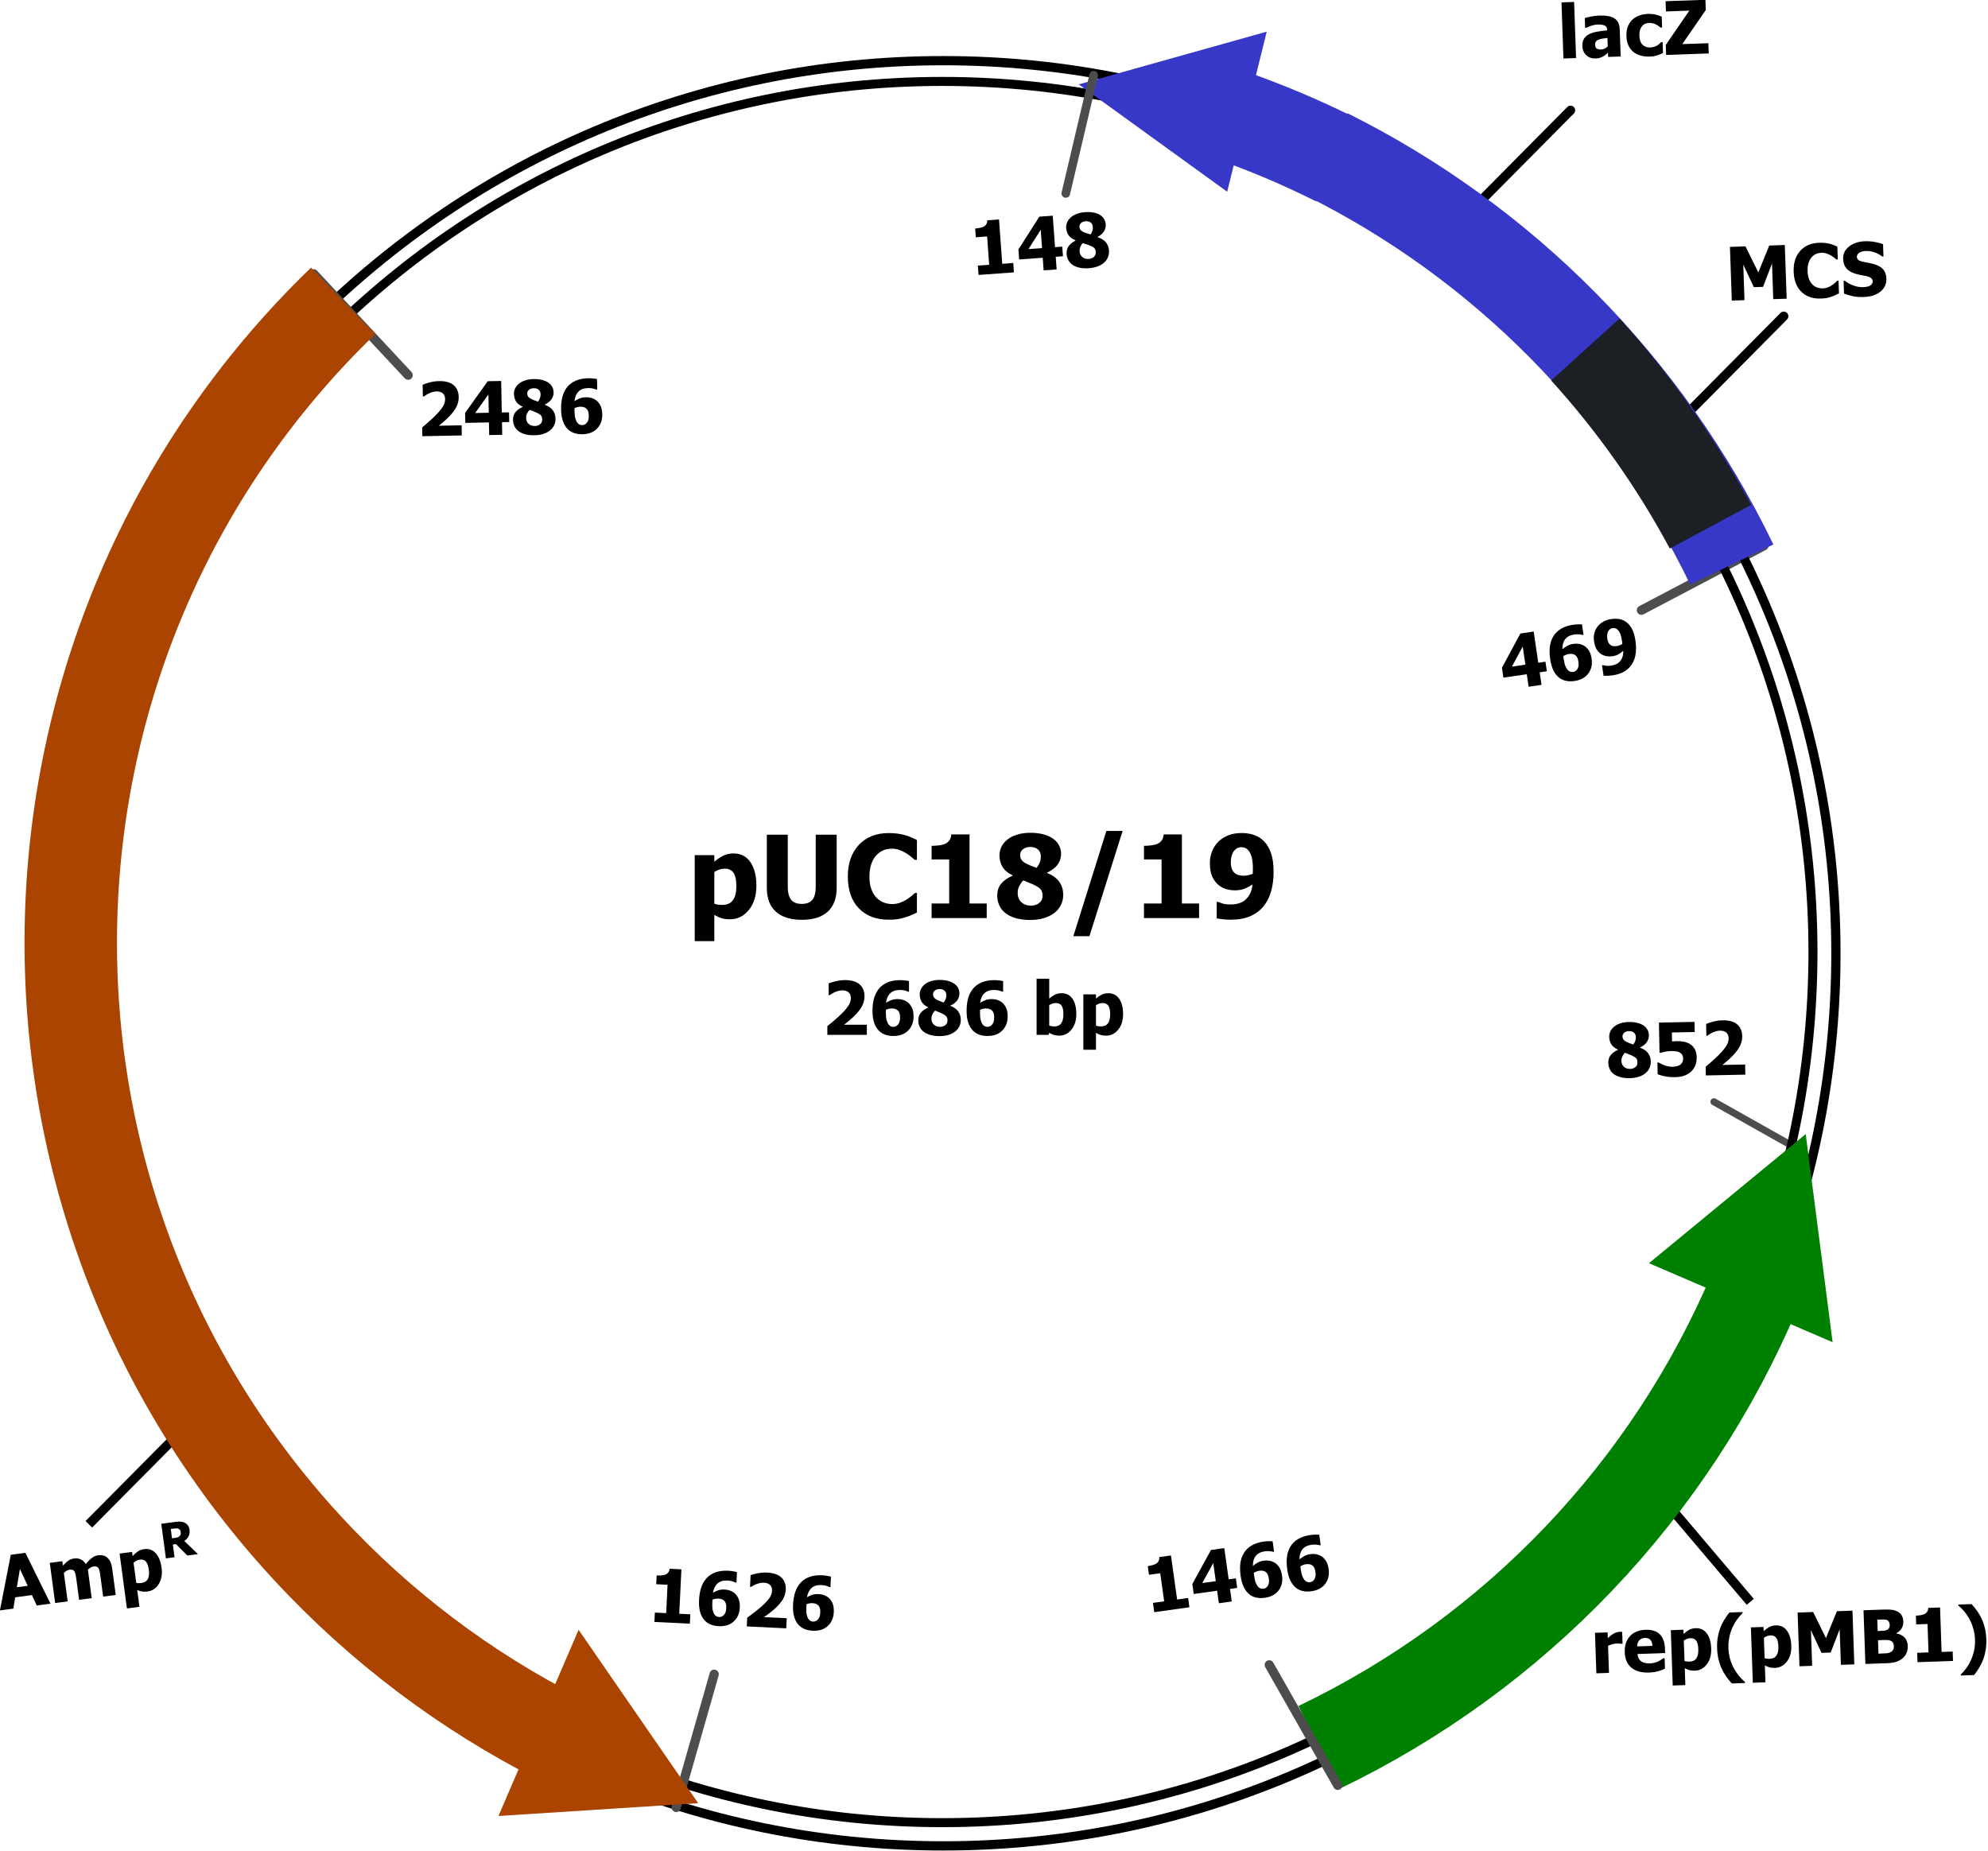
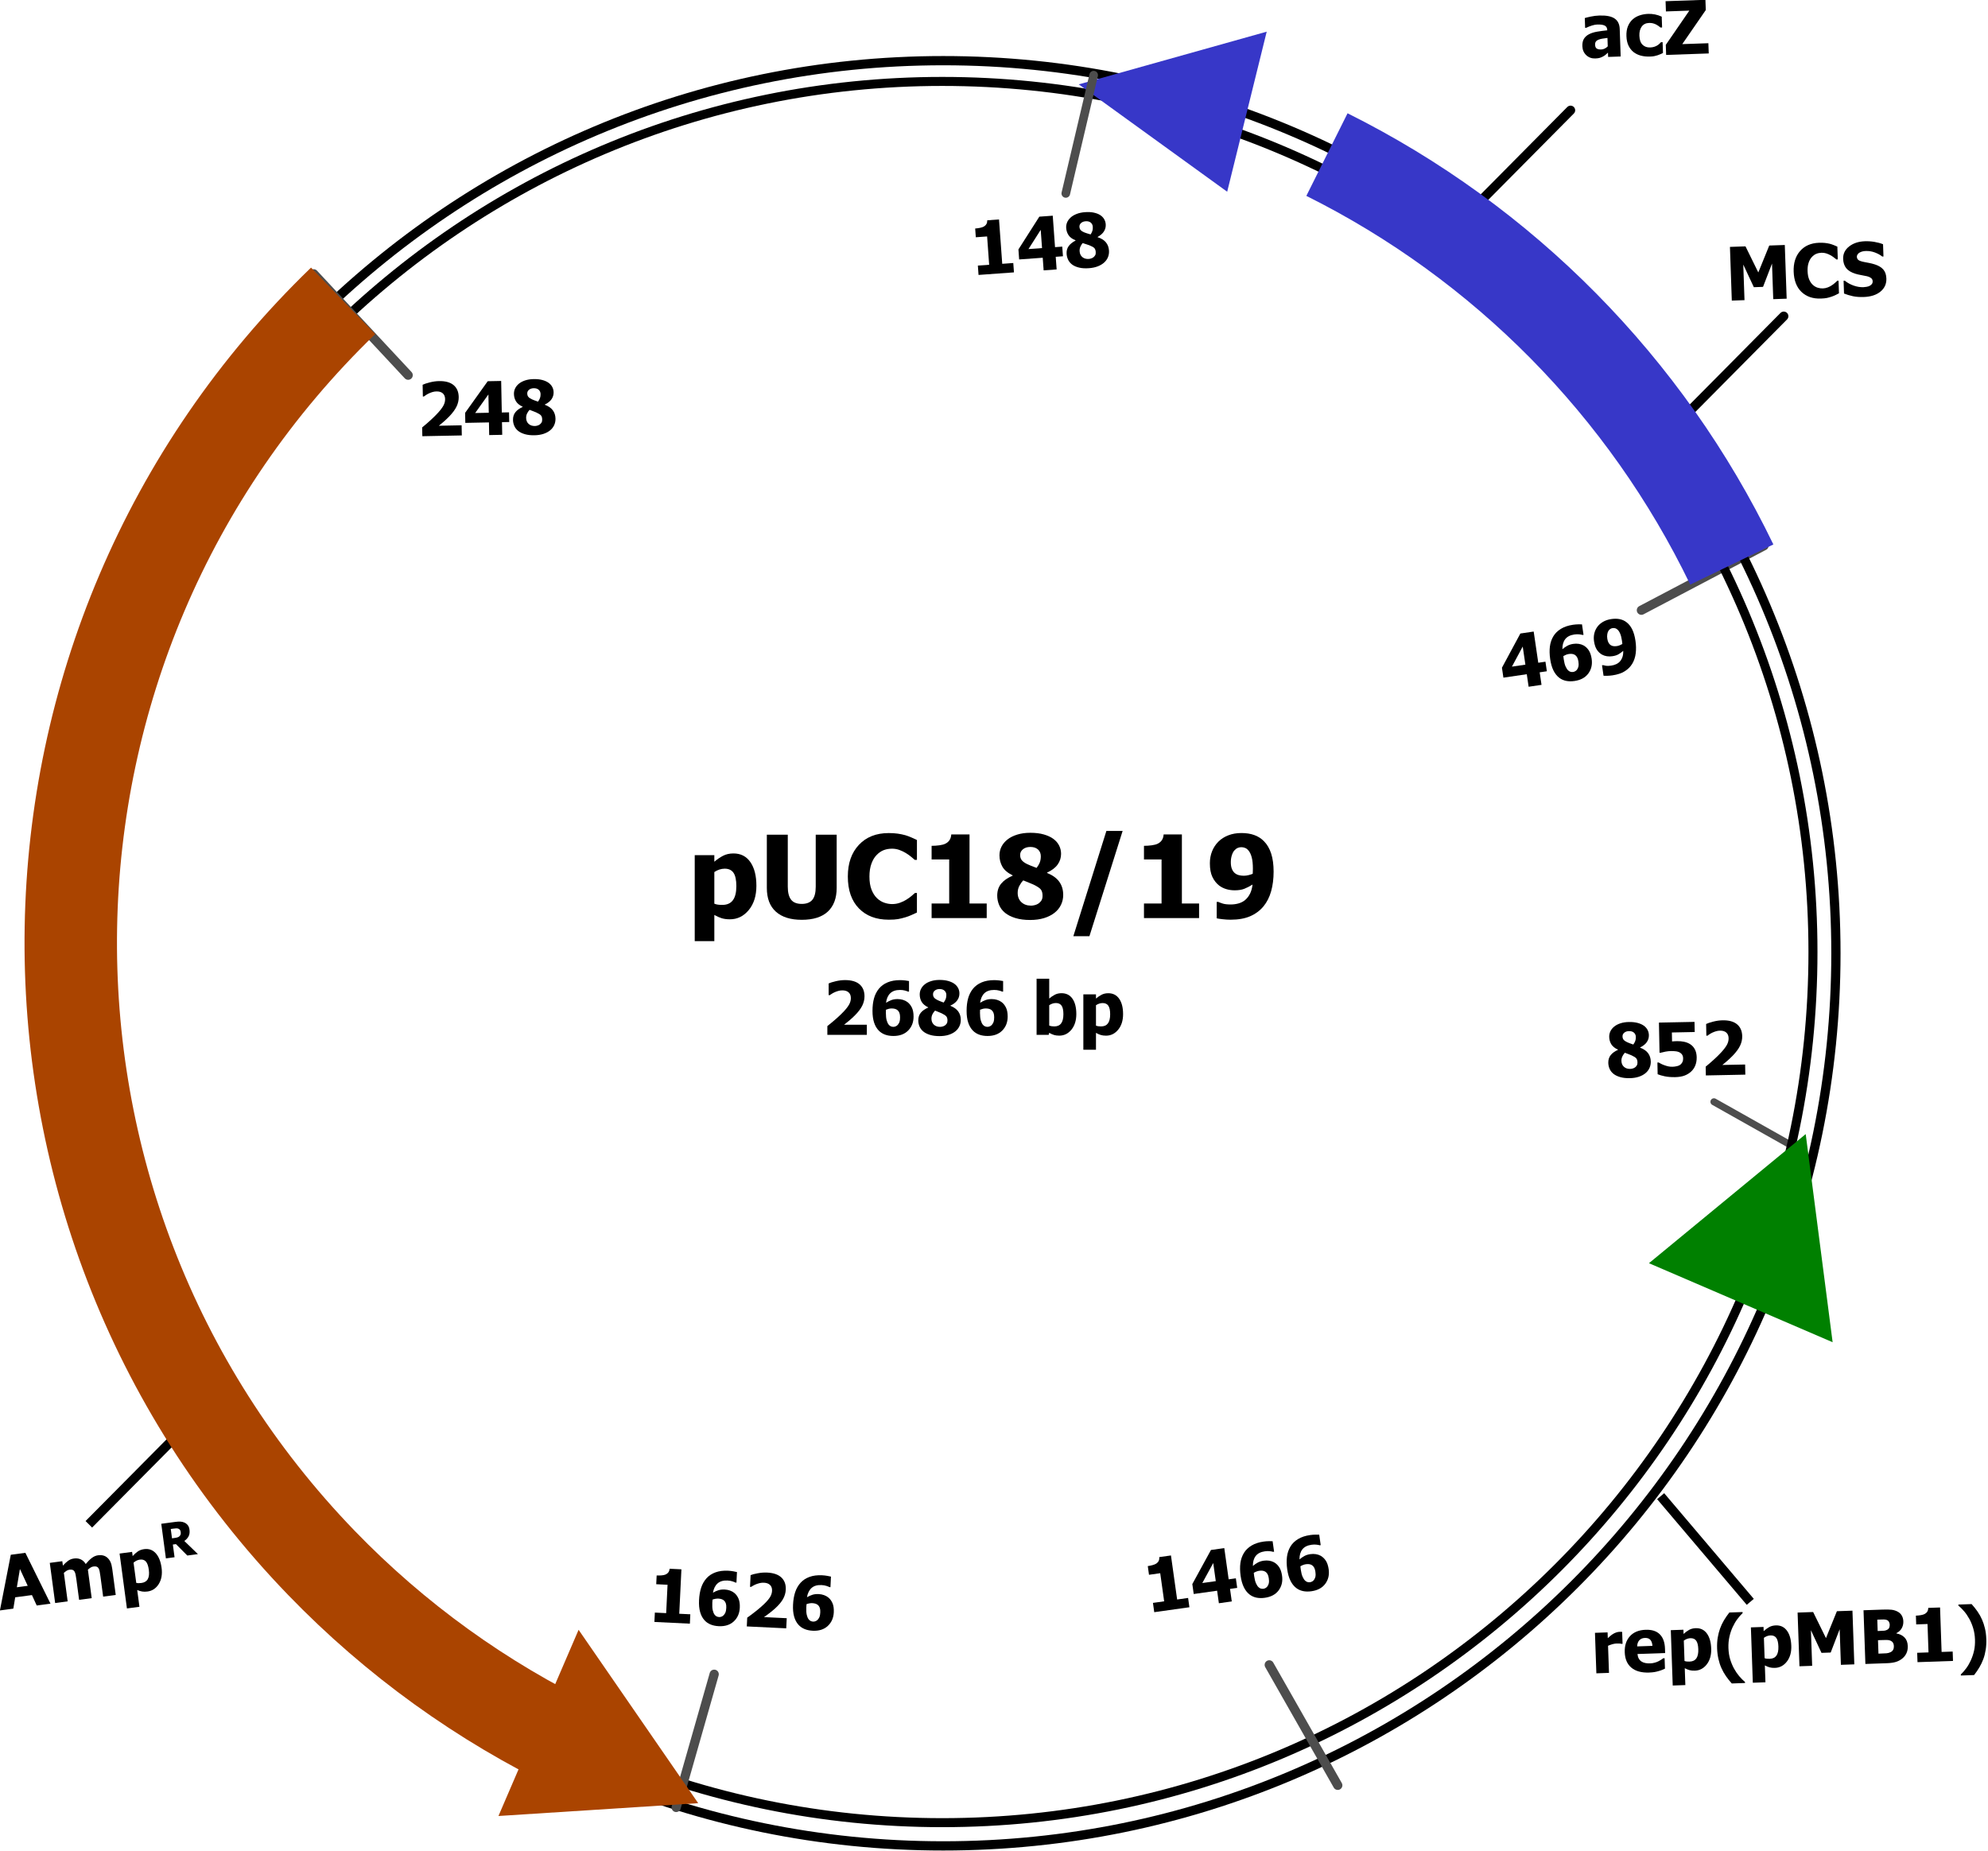
<svg xmlns="http://www.w3.org/2000/svg" xmlns:ns1="http://sodipodi.sourceforge.net/DTD/sodipodi-0.dtd" xmlns:ns2="http://www.inkscape.org/namespaces/inkscape" id="svg4425" ns1:docname="pUC1819.svg" viewBox="0 0 307.39 286.22" version="1.1" ns2:version="0.48.1 ">
  <ns1:namedview id="base" bordercolor="#666666" ns2:pageshadow="2" ns2:window-y="-4" fit-margin-left="0" pagecolor="#ffffff" ns2:window-height="744" ns2:window-maximized="1" ns2:zoom="0.2130787" ns2:window-x="-4" showgrid="false" borderopacity="1.0" ns2:current-layer="layer1" ns2:cx="277.98964" ns2:cy="31.188038" fit-margin-top="0" fit-margin-right="0" fit-margin-bottom="0" ns2:window-width="1280" ns2:pageopacity="0.0" ns2:document-units="px" />
  <g id="layer1" ns2:label="Layer 1" ns2:groupmode="layer" transform="translate(-27.725 -74.474)">
    <g id="g4700" transform="matrix(.587 0 0 .587 11.438 30.724)">
      <path id="path4260" d="m497.61 157.83c-25.693 25.925-25.693 25.925-25.693 25.925" style="stroke-linejoin:round;stroke:#000000;stroke-linecap:round;stroke-width:2.433;fill:none" ns2:connector-curvature="0" />
      <path id="path4209" d="m76.841 450.18l-25.694 25.92" style="stroke:#000000;stroke-width:2.433;fill:none" ns2:connector-curvature="0" />
      <path id="path4280" d="m502.99 378.18l-23.77-13.39" style="stroke-linejoin:round;stroke:#4d4d4d;stroke-linecap:round;stroke-width:1.854;fill:none" ns2:connector-curvature="0" />
      <path id="path4288" d="m460.11 235.29l32.299-17.001" style="stroke-linejoin:round;stroke:#4d4d4d;stroke-linecap:round;stroke-width:2.433;fill:none" ns2:connector-curvature="0" />
      <path id="path2987" ns1:rx="482.85715" ns1:ry="482.85715" style="stroke-linejoin:round;stroke:#000000;stroke-linecap:round;stroke-width:5;fill:none" ns1:type="arc" d="m948.57 603.79c0 266.67-216.18 482.86-482.86 482.86-266.67 0-482.86-216.18-482.86-482.86 0-266.67 216.18-482.86 482.86-482.86 266.67 0 482.86 216.18 482.86 482.86z" transform="matrix(.487 0 0 .487 49.394 31.621)" ns1:cy="603.79077" ns1:cx="465.71429" />
      <path id="path4207" ns1:rx="482.85715" ns1:ry="482.85715" style="stroke-linejoin:round;stroke:#000000;stroke-linecap:round;stroke-width:5;fill:none" ns1:type="arc" d="m948.57 603.79c0 266.67-216.18 482.86-482.86 482.86-266.67 0-482.86-216.18-482.86-482.86 0-266.67 216.18-482.86 482.86-482.86 266.67 0 482.86 216.18 482.86 482.86z" transform="matrix(.475 0 0 .475 54.731 38.541)" ns1:cy="603.79077" ns1:cx="465.71429" />
      <path id="path4205" style="fill:#008000" ns1:type="star" d="m585.71 920.93-260.68-95.21 212.8-178.15z" ns1:r1="160.22943" ns2:flatsided="true" transform="matrix(-.04 0.195 .184 .042 364.46 275.24)" ns1:arg2="1.9209725" ns1:arg1="0.87377495" ns2:randomized="0" ns1:cy="798.07648" ns1:cx="482.85715" ns2:rounded="0" ns1:r2="138.76276" ns1:sides="3" />
      <path id="path4236" style="stroke:#000000;stroke-width:2.433;fill:none" ns2:connector-curvature="0" d="m465.18 468.69c23.608 27.837 23.608 27.837 23.608 27.837" />
-       <path id="path3759" ns1:rx="482.85715" ns1:ry="482.85715" style="stroke-linejoin:round;stroke:#008000;stroke-width:50;fill:none" ns1:type="arc" ns1:start="0.39852244" ns1:open="true" transform="matrix(.487 0 0 .487 46.613 28.84)" ns1:cy="603.79077" ns1:cx="465.71429" ns1:end="1.123806" d="m910.73 791.17c-45.8 108.78-129.86 197.02-236.3 248.03" />
      <g id="text4211" style="fill:#000000" transform="rotate(-7.62)">
        <path id="path4655" ns2:connector-curvature="0" d="m-38.661 498.06 4.781-14.154h3.878l4.781 14.154h-3.66l-0.884-2.89h-4.449l-0.884 2.89zm8.118-5.456-1.445-4.667-1.445 4.667z" />
        <path id="path4657" ns2:connector-curvature="0" d="m-11.228 498.06v-5.333c-0-0.526-0.009-0.97-0.029-1.331-0.019-0.361-0.076-0.656-0.171-0.884-0.095-0.228-0.242-0.394-0.442-0.499-0.2-0.105-0.48-0.157-0.841-0.157-0.253 0-0.504 0.056-0.751 0.166-0.247 0.111-0.516 0.268-0.808 0.471v7.566h-3.346v-5.333c-0-0.52-0.011-0.962-0.033-1.326-0.022-0.364-0.081-0.661-0.176-0.889-0.095-0.228-0.242-0.394-0.442-0.499-0.2-0.105-0.477-0.157-0.832-0.157-0.273 0-0.539 0.063-0.798 0.19-0.26 0.127-0.513 0.276-0.76 0.447v7.566h-3.327v-10.675h3.327v1.179c0.545-0.463 1.058-0.824 1.54-1.084 0.482-0.26 1.023-0.39 1.625-0.39 0.653 0 1.226 0.155 1.72 0.466 0.494 0.311 0.871 0.773 1.131 1.388 0.64-0.596 1.244-1.054 1.811-1.374 0.567-0.32 1.142-0.48 1.725-0.48 0.494 0 0.938 0.079 1.331 0.238 0.393 0.158 0.726 0.396 0.998 0.713 0.298 0.342 0.521 0.749 0.67 1.222 0.149 0.472 0.223 1.088 0.223 1.849v6.949z" />
        <path id="path4659" ns2:connector-curvature="0" d="m5.036 492.58c-0 1.705-0.433 3.08-1.298 4.125-0.865 1.046-1.931 1.568-3.199 1.568-0.532 0-0.995-0.06-1.388-0.181-0.393-0.12-0.811-0.307-1.255-0.561v4.449h-3.327v-14.591h3.327v1.112c0.488-0.418 0.985-0.757 1.492-1.017 0.507-0.26 1.093-0.39 1.758-0.39 1.236 0 2.193 0.491 2.871 1.473 0.678 0.982 1.017 2.319 1.017 4.011zm-3.403 0.067c-0-1.039-0.16-1.793-0.48-2.262-0.32-0.469-0.819-0.703-1.497-0.703-0.298 0-0.594 0.048-0.889 0.143-0.295 0.095-0.585 0.238-0.87 0.428v5.371c0.177 0.076 0.372 0.13 0.585 0.162 0.212 0.032 0.464 0.048 0.756 0.048 0.811 0 1.413-0.265 1.806-0.794 0.393-0.529 0.589-1.326 0.589-2.391z" />
        <path id="path4661" style="baseline-shift:super" ns2:connector-curvature="0" d="m15 490.27h-2.817l-2.564-3.374h-0.828v3.374h-2.299v-9.2h3.701c0.511 0 0.956 0.032 1.335 0.096 0.379 0.064 0.729 0.197 1.05 0.399 0.33 0.21 0.591 0.477 0.785 0.8 0.194 0.323 0.29 0.734 0.29 1.233-0 0.704-0.159 1.276-0.476 1.715-0.317 0.439-0.741 0.788-1.273 1.047zm-3.72-6.383c-0-0.231-0.044-0.429-0.133-0.596-0.089-0.167-0.236-0.296-0.442-0.386-0.144-0.062-0.305-0.101-0.482-0.117-0.177-0.017-0.398-0.025-0.661-0.025h-0.772v2.478h0.661c0.321 0 0.594-0.02 0.819-0.059 0.224-0.039 0.415-0.123 0.572-0.25 0.148-0.115 0.258-0.253 0.331-0.414 0.072-0.161 0.108-0.371 0.108-0.63z" />
      </g>
      <path id="path4282" d="m135.26 173.37l-24.89-26.7" style="stroke-linejoin:round;stroke:#4d4d4d;stroke-linecap:round;stroke-width:2.433;fill:none" ns2:connector-curvature="0" />
      <path id="path4217" ns1:rx="482.85715" ns1:ry="482.85715" style="stroke-linejoin:round;stroke:#aa4400;stroke-width:50;fill:none" ns1:type="arc" d="m801.24 256.56c191.78 185.31 197.02 490.99 11.71 682.76-39.87 41.26-86.78 75.08-138.52 99.88" ns1:open="true" transform="matrix(-.487 0 0 .487 508.34 28.84)" ns1:cy="603.79077" ns1:cx="465.71429" ns1:end="7.4069913" ns1:start="5.4806494" />
      <path id="path4284" style="stroke-linejoin:round;stroke:#4d4d4d;stroke-linecap:round;stroke-width:2.433;fill:none" ns2:connector-curvature="0" d="m205.86 550.69l10.01-35.09" />
      <path id="path4219" style="fill:#aa4400" ns1:type="star" ns1:sides="3" ns1:r1="160.22943" ns1:r2="138.76276" ns1:arg1="0.87377495" ns1:arg2="1.9209725" transform="matrix(.054 .192 .183 -.046 11.496 479.47)" ns2:randomized="0" ns1:cy="798.07648" ns1:cx="482.85715" ns2:rounded="0" ns2:flatsided="true" d="m585.71 920.93-260.68-95.21 212.8-178.15z" />
      <g id="text4221" style="fill:#000000" transform="translate(14.079 10.559)">
        <path id="path4618" d="m212.91 297.32c-0 2.646-0.671 4.78-2.014 6.402-1.343 1.623-2.997 2.434-4.964 2.434-0.826 0-1.544-0.093-2.154-0.28-0.61-0.187-1.259-0.477-1.947-0.87v6.904h-5.163v-22.645h5.163v1.726c0.757-0.649 1.529-1.175 2.316-1.579 0.787-0.403 1.696-0.605 2.729-0.605 1.918 0 3.403 0.762 4.455 2.287 1.052 1.524 1.579 3.6 1.579 6.226zm-5.281 0.103c-0-1.613-0.248-2.783-0.745-3.511-0.497-0.728-1.271-1.092-2.324-1.092-0.462 0-0.922 0.074-1.379 0.221-0.457 0.148-0.907 0.369-1.35 0.664v8.335c0.275 0.118 0.578 0.202 0.907 0.251 0.329 0.049 0.72 0.074 1.173 0.074 1.259 0 2.193-0.411 2.803-1.232 0.61-0.821 0.915-2.058 0.915-3.71z" ns2:connector-curvature="0" />
        <path id="path4620" d="m224.85 306.29c-2.95 0-5.22-0.713-6.808-2.139s-2.382-3.511-2.382-6.255v-14.029h5.517v13.705c0 1.524 0.288 2.66 0.863 3.408 0.575 0.747 1.512 1.121 2.81 1.121 1.269 0 2.2-0.359 2.796-1.077 0.595-0.718 0.892-1.869 0.893-3.452v-13.705h5.517v14.015c-0 2.705-0.775 4.782-2.324 6.233-1.549 1.451-3.843 2.176-6.882 2.176z" ns2:connector-curvature="0" />
        <path id="path4622" d="m247.75 306.26c-3.295 0-5.911-0.996-7.848-2.987-1.938-1.992-2.906-4.792-2.906-8.401 0-3.482 0.971-6.257 2.914-8.328 1.942-2.07 4.561-3.105 7.856-3.105 0.875 0 1.662 0.049 2.36 0.148 0.698 0.098 1.367 0.236 2.006 0.413 0.502 0.148 1.047 0.349 1.637 0.605 0.59 0.256 1.067 0.477 1.431 0.664v5.237h-0.561c-0.266-0.236-0.6-0.519-1.003-0.848-0.403-0.329-0.861-0.652-1.372-0.966-0.511-0.315-1.075-0.583-1.689-0.804-0.615-0.221-1.256-0.332-1.925-0.332-0.797 0-1.527 0.125-2.191 0.376-0.664 0.251-1.296 0.686-1.896 1.306-0.551 0.561-1.001 1.318-1.35 2.272-0.349 0.954-0.524 2.08-0.524 3.378-0 1.367 0.182 2.515 0.546 3.445 0.364 0.929 0.841 1.679 1.431 2.25 0.57 0.551 1.207 0.949 1.91 1.195 0.703 0.246 1.404 0.369 2.102 0.369 0.728 0 1.421-0.12 2.08-0.361 0.659-0.241 1.215-0.509 1.667-0.804 0.492-0.305 0.924-0.615 1.298-0.929 0.374-0.315 0.698-0.595 0.974-0.841h0.502v5.163c-0.403 0.187-0.87 0.401-1.401 0.642-0.531 0.241-1.077 0.445-1.637 0.612-0.688 0.207-1.333 0.364-1.933 0.472-0.6 0.108-1.426 0.162-2.478 0.162z" ns2:connector-curvature="0" />
        <path id="path4624" d="m273.58 305.83h-14.516v-3.836h4.632v-11.61h-4.632v-3.585c0.679 0 1.352-0.044 2.021-0.133 0.669-0.088 1.205-0.231 1.608-0.428 0.472-0.236 0.838-0.553 1.099-0.952 0.261-0.398 0.411-0.892 0.45-1.483h4.809v18.19h4.529z" ns2:connector-curvature="0" />
        <path id="path4626" d="m293.73 299.71c-0 0.944-0.194 1.822-0.583 2.633-0.388 0.811-0.956 1.512-1.704 2.102-0.747 0.59-1.66 1.052-2.737 1.387-1.077 0.334-2.309 0.502-3.696 0.502-1.475 0-2.768-0.17-3.88-0.509-1.111-0.339-2.021-0.799-2.729-1.379-0.698-0.58-1.215-1.264-1.549-2.051-0.334-0.787-0.502-1.618-0.502-2.493 0-1.259 0.347-2.306 1.04-3.142 0.693-0.836 1.699-1.534 3.017-2.095v-0.088c-1.288-0.629-2.188-1.392-2.7-2.287-0.511-0.895-0.767-1.893-0.767-2.995-0-0.806 0.177-1.564 0.531-2.272 0.354-0.708 0.885-1.342 1.593-1.903 0.669-0.531 1.517-0.956 2.545-1.276 1.028-0.32 2.181-0.479 3.459-0.479 1.357 0 2.54 0.145 3.548 0.435 1.008 0.29 1.837 0.671 2.486 1.143 0.669 0.482 1.18 1.065 1.534 1.748 0.354 0.684 0.531 1.424 0.531 2.22-0 1.042-0.302 1.984-0.907 2.825-0.605 0.841-1.532 1.546-2.781 2.117v0.088c1.456 0.59 2.528 1.365 3.216 2.324 0.688 0.959 1.033 2.107 1.033 3.445zm-5.901-10.15c-0-0.747-0.246-1.345-0.738-1.792-0.492-0.447-1.161-0.671-2.006-0.671-0.806 0-1.458 0.202-1.955 0.605-0.497 0.403-0.745 0.9-0.745 1.49-0 0.59 0.15 1.065 0.45 1.424 0.3 0.359 0.765 0.691 1.394 0.996 0.275 0.138 0.602 0.28 0.981 0.428 0.379 0.148 0.883 0.339 1.512 0.575 0.384-0.502 0.664-0.986 0.841-1.453 0.177-0.467 0.266-1.001 0.266-1.601zm0.457 10.386c-0-0.718-0.152-1.269-0.457-1.652-0.305-0.384-0.959-0.816-1.962-1.298-0.285-0.138-0.696-0.31-1.232-0.516-0.536-0.207-1.01-0.398-1.424-0.575-0.384 0.384-0.725 0.858-1.025 1.424-0.3 0.566-0.45 1.188-0.45 1.866-0 1.023 0.325 1.839 0.974 2.449 0.649 0.61 1.505 0.915 2.567 0.915 0.285 0 0.612-0.047 0.981-0.14 0.369-0.093 0.696-0.238 0.981-0.435 0.315-0.226 0.568-0.492 0.76-0.797 0.192-0.305 0.288-0.718 0.288-1.239z" ns2:connector-curvature="0" />
        <path id="path4628" d="m309.38 282.88-8.748 27.734h-4.234l8.704-27.734z" ns2:connector-curvature="0" />
        <path id="path4630" d="m329.52 305.83h-14.516v-3.836h4.632v-11.61h-4.632v-3.585c0.679 0 1.352-0.044 2.021-0.133 0.669-0.088 1.205-0.231 1.608-0.428 0.472-0.236 0.838-0.553 1.099-0.952 0.261-0.398 0.411-0.892 0.45-1.483h4.809v18.19h4.529z" ns2:connector-curvature="0" />
        <path id="path4632" d="m349.15 293.62c-0 1.869-0.216 3.58-0.649 5.134-0.433 1.554-1.106 2.886-2.021 3.998-0.944 1.131-2.117 1.999-3.518 2.604-1.401 0.605-3.12 0.907-5.156 0.907-0.688 0-1.406-0.044-2.154-0.133-0.747-0.088-1.244-0.167-1.49-0.236v-4.322h0.428c0.275 0.138 0.666 0.285 1.173 0.443 0.506 0.157 1.207 0.236 2.102 0.236 0.718 0 1.411-0.096 2.08-0.288 0.669-0.192 1.244-0.494 1.726-0.907 0.502-0.433 0.92-0.974 1.254-1.623 0.334-0.649 0.561-1.46 0.679-2.434-0.787 0.492-1.517 0.868-2.191 1.129-0.674 0.261-1.512 0.391-2.515 0.391-0.757 0-1.483-0.101-2.176-0.302-0.693-0.202-1.325-0.514-1.896-0.937-0.757-0.59-1.357-1.35-1.8-2.279-0.443-0.929-0.664-2.132-0.664-3.607-0-1.141 0.194-2.196 0.583-3.164 0.388-0.969 0.942-1.812 1.66-2.53 0.708-0.708 1.579-1.264 2.611-1.667 1.033-0.403 2.183-0.605 3.452-0.605 1.278 0 2.414 0.179 3.408 0.538 0.993 0.359 1.844 0.907 2.552 1.645 0.826 0.836 1.453 1.913 1.881 3.231s0.642 2.911 0.642 4.78zm-5.458-0.826c-0-1.19-0.101-2.171-0.302-2.943-0.202-0.772-0.484-1.374-0.848-1.807-0.256-0.315-0.543-0.541-0.863-0.679-0.32-0.138-0.666-0.207-1.04-0.207-0.325 0-0.642 0.066-0.952 0.199-0.31 0.133-0.607 0.361-0.893 0.686-0.256 0.285-0.472 0.703-0.649 1.254-0.177 0.551-0.266 1.156-0.266 1.815-0 0.708 0.091 1.291 0.273 1.748 0.182 0.457 0.43 0.824 0.745 1.099 0.315 0.266 0.674 0.452 1.077 0.561 0.403 0.108 0.851 0.162 1.343 0.162 0.413 0 0.838-0.057 1.276-0.17 0.438-0.113 0.789-0.229 1.055-0.347-0-0.108 0.007-0.263 0.022-0.465 0.015-0.202 0.022-0.504 0.022-0.907z" ns2:connector-curvature="0" />
      </g>
      <g id="text4238" style="fill:#000000" transform="rotate(-1.991)">
        <path id="path4682" ns2:connector-curvature="0" d="m437.24 523.09h-0.276c-0.127-0.044-0.311-0.078-0.551-0.1-0.241-0.022-0.507-0.033-0.798-0.033-0.349 0-0.715 0.051-1.098 0.152-0.383 0.101-0.756 0.222-1.117 0.361v7.148h-3.327v-10.675h3.327v1.53c0.152-0.139 0.363-0.315 0.632-0.528 0.269-0.212 0.515-0.382 0.737-0.509 0.241-0.146 0.521-0.271 0.841-0.375 0.32-0.105 0.623-0.157 0.908-0.157 0.108 0 0.228 0.003 0.361 0.01 0.133 0.006 0.253 0.016 0.361 0.029z" />
        <path id="path4684" ns2:connector-curvature="0" d="m443.98 530.9c-2.015 0-3.56-0.482-4.634-1.445-1.074-0.963-1.611-2.335-1.611-4.116 0-1.743 0.501-3.134 1.502-4.173 1.001-1.039 2.402-1.559 4.201-1.559 1.635 0 2.864 0.44 3.688 1.321 0.824 0.881 1.236 2.142 1.236 3.783v1.198h-7.291c0.032 0.494 0.136 0.908 0.314 1.24 0.177 0.333 0.412 0.597 0.703 0.794 0.285 0.196 0.618 0.337 0.998 0.423 0.38 0.086 0.795 0.128 1.245 0.128 0.387 0 0.767-0.043 1.141-0.128 0.374-0.086 0.716-0.198 1.027-0.337 0.272-0.12 0.524-0.25 0.756-0.39 0.231-0.139 0.42-0.263 0.566-0.371h0.352v2.747c-0.273 0.108-0.521 0.208-0.746 0.299-0.225 0.092-0.534 0.185-0.927 0.28-0.361 0.095-0.734 0.17-1.117 0.223-0.383 0.054-0.851 0.081-1.402 0.081zm1.103-6.996c-0.019-0.703-0.182-1.239-0.49-1.606-0.307-0.368-0.778-0.551-1.412-0.551-0.646 0-1.152 0.193-1.516 0.58-0.364 0.387-0.566 0.913-0.604 1.578z" />
        <path id="path4686" ns2:connector-curvature="0" d="m460.53 525.13c-0 1.705-0.433 3.08-1.298 4.125-0.865 1.046-1.931 1.568-3.199 1.568-0.532 0-0.995-0.06-1.388-0.181-0.393-0.12-0.811-0.307-1.255-0.561v4.449h-3.327v-14.591h3.327v1.112c0.488-0.418 0.985-0.757 1.492-1.017 0.507-0.26 1.093-0.39 1.758-0.39 1.236 0 2.193 0.491 2.871 1.473 0.678 0.982 1.017 2.319 1.017 4.011zm-3.403 0.067c-0-1.039-0.16-1.793-0.48-2.262-0.32-0.469-0.819-0.703-1.497-0.703-0.298 0-0.594 0.048-0.889 0.143-0.295 0.095-0.585 0.238-0.87 0.428v5.371c0.177 0.076 0.372 0.13 0.585 0.162 0.212 0.032 0.464 0.048 0.756 0.048 0.811 0 1.413-0.265 1.806-0.794 0.393-0.529 0.589-1.326 0.589-2.391z" />
        <path id="path4688" ns2:connector-curvature="0" d="m469.12 534.53h-3.489c-0.539-0.64-1.027-1.299-1.464-1.977-0.437-0.678-0.814-1.407-1.131-2.186-0.298-0.729-0.531-1.537-0.699-2.424-0.168-0.887-0.252-1.809-0.252-2.766 0-1.046 0.087-1.993 0.261-2.842 0.174-0.849 0.401-1.625 0.68-2.329 0.304-0.767 0.676-1.491 1.117-2.172 0.44-0.681 0.936-1.351 1.488-2.01h3.489v0.276c-0.513 0.463-1.003 0.987-1.469 1.573-0.466 0.586-0.898 1.272-1.298 2.058-0.38 0.754-0.689 1.591-0.927 2.51-0.238 0.919-0.356 1.898-0.356 2.937 0 1.084 0.116 2.066 0.347 2.947 0.231 0.881 0.543 1.714 0.936 2.5 0.38 0.748 0.81 1.427 1.288 2.039 0.478 0.612 0.971 1.142 1.478 1.592z" />
        <path id="path4690" ns2:connector-curvature="0" d="m481.64 525.13c-0 1.705-0.433 3.08-1.298 4.125-0.865 1.046-1.931 1.568-3.199 1.568-0.532 0-0.995-0.06-1.388-0.181-0.393-0.12-0.811-0.307-1.255-0.561v4.449h-3.327v-14.591h3.327v1.112c0.488-0.418 0.985-0.757 1.492-1.017 0.507-0.26 1.093-0.39 1.758-0.39 1.236 0 2.193 0.491 2.871 1.473 0.678 0.982 1.017 2.319 1.017 4.011zm-3.403 0.067c-0-1.039-0.16-1.793-0.48-2.262-0.32-0.469-0.819-0.703-1.497-0.703-0.298 0-0.594 0.048-0.889 0.143-0.295 0.095-0.585 0.238-0.87 0.428v5.371c0.177 0.076 0.372 0.13 0.585 0.162 0.212 0.032 0.464 0.048 0.756 0.048 0.811 0 1.413-0.265 1.806-0.794 0.393-0.529 0.589-1.326 0.589-2.391z" />
        <path id="path4692" ns2:connector-curvature="0" d="m498.06 530.62h-3.536v-9.382l-2.576 6.055h-2.424l-2.576-6.055v9.382h-3.346v-14.154h4.097l3.137 6.987 3.127-6.987h4.097z" />
        <path id="path4694" ns2:connector-curvature="0" d="m512.3 526.28c-0 0.703-0.133 1.321-0.399 1.854-0.266 0.532-0.624 0.973-1.074 1.321-0.532 0.418-1.117 0.716-1.754 0.894-0.637 0.177-1.446 0.266-2.429 0.266h-5.665v-14.154h5c1.039 0 1.827 0.04 2.362 0.119 0.535 0.079 1.038 0.246 1.507 0.499 0.507 0.273 0.886 0.637 1.136 1.093 0.25 0.456 0.375 0.982 0.375 1.578-0 0.691-0.173 1.305-0.518 1.844-0.345 0.539-0.822 0.935-1.431 1.188v0.076c0.875 0.184 1.575 0.559 2.101 1.126 0.526 0.567 0.789 1.332 0.789 2.296zm-4.553-5.817c0-0.228-0.059-0.463-0.176-0.703-0.117-0.241-0.299-0.415-0.547-0.523-0.234-0.101-0.512-0.157-0.832-0.166-0.32-0.01-0.797-0.014-1.431-0.014h-0.247v2.994h0.447c0.608 0 1.034-0.006 1.278-0.019 0.244-0.013 0.496-0.079 0.756-0.2 0.285-0.133 0.482-0.317 0.589-0.551 0.108-0.234 0.162-0.507 0.162-0.817zm0.894 5.751c-0-0.437-0.089-0.779-0.266-1.027-0.177-0.247-0.444-0.434-0.798-0.561-0.215-0.082-0.512-0.128-0.889-0.138-0.377-0.01-0.882-0.014-1.516-0.014h-0.656v3.546h0.19c0.925 0 1.565-0.006 1.92-0.019 0.355-0.013 0.716-0.098 1.084-0.257 0.323-0.139 0.559-0.344 0.708-0.613 0.149-0.269 0.223-0.575 0.223-0.917z" />
        <path id="path4696" ns2:connector-curvature="0" d="m524.07 530.62h-9.354v-2.471h2.985v-7.481h-2.985v-2.31c0.437 0 0.871-0.029 1.302-0.086 0.431-0.057 0.776-0.149 1.036-0.276 0.304-0.152 0.54-0.356 0.708-0.613 0.168-0.257 0.265-0.575 0.29-0.955h3.099v11.72h2.918z" />
        <path id="path4698" ns2:connector-curvature="0" d="m533.04 525.18c-0 0.957-0.084 1.877-0.252 2.761-0.168 0.884-0.401 1.694-0.699 2.429-0.317 0.779-0.694 1.508-1.131 2.186-0.437 0.678-0.925 1.337-1.464 1.977h-3.489v-0.276c0.507-0.45 1.001-0.979 1.483-1.587 0.482-0.608 0.909-1.29 1.283-2.044 0.393-0.786 0.705-1.619 0.936-2.5 0.231-0.881 0.347-1.863 0.347-2.947 0-1.039-0.119-2.018-0.356-2.937-0.238-0.919-0.547-1.755-0.927-2.51-0.399-0.786-0.832-1.472-1.298-2.058-0.466-0.586-0.955-1.111-1.469-1.573v-0.276h3.489c0.551 0.659 1.047 1.329 1.488 2.01 0.44 0.681 0.813 1.405 1.117 2.172 0.279 0.703 0.505 1.48 0.68 2.329 0.174 0.849 0.261 1.797 0.261 2.842z" />
      </g>
      <path id="path4268" d="m441.45 103.58c-25.693 25.925-25.693 25.925-25.693 25.925" style="stroke-linejoin:round;stroke:#000000;stroke-linecap:round;stroke-width:2.433;fill:none" ns2:connector-curvature="0" />
      <path id="path4246" ns1:rx="482.85715" ns1:ry="482.85715" style="stroke-linejoin:round;stroke:#3737c8;stroke-width:50;fill:none" ns1:type="arc" ns1:start="0.49977487" ns1:open="true" transform="matrix(-.018 -.486 .486 -.018 -12.61 562.59)" ns1:cy="603.79077" ns1:cx="465.71429" ns1:end="1.1578633" d="m889.51 835.19c-51.22 93.81-132.12 168.01-230.03 210.91" />
-       <path id="path4248" ns1:rx="482.85715" ns1:ry="482.85715" style="stroke-linejoin:round;stroke:#3737c8;stroke-width:50;fill:none" ns1:type="arc" d="m916.84 775.95c-7.934 20.791-17.297 41.008-28.02 60.507" ns1:open="true" transform="matrix(-.018 -.486 .486 -.018 -10.61 563.76)" ns1:cy="603.79077" ns1:cx="465.71429" ns1:end="0.50277816" ns1:start="0.3645738" />
      <path id="path4250" style="fill:#3737c8" ns1:type="star" ns1:sides="3" ns1:r1="160.22943" ns1:r2="138.76276" ns1:arg1="0.87377495" ns1:arg2="1.9209725" transform="matrix(-.028 -.153 .186 -.024 206.52 194.59)" ns2:randomized="0" ns1:cy="798.07648" ns1:cx="482.85715" ns2:rounded="0" ns2:flatsided="true" d="m585.71 920.93-260.68-95.21 212.8-178.15z" />
      <g id="text4252" style="fill:#000000" transform="translate(14.079 10.559)">
        <path id="path4635" d="m242 336.6h-10.399v-2.31c0.881-0.697 1.671-1.356 2.372-1.977 0.7-0.621 1.317-1.21 1.849-1.768 0.691-0.729 1.191-1.369 1.502-1.92 0.31-0.551 0.466-1.119 0.466-1.702-0-0.659-0.196-1.164-0.589-1.516-0.393-0.352-0.941-0.528-1.645-0.528-0.361 0-0.702 0.044-1.022 0.133-0.32 0.089-0.645 0.203-0.974 0.342-0.323 0.146-0.599 0.295-0.827 0.447-0.228 0.152-0.399 0.266-0.513 0.342h-0.276v-3.089c0.399-0.19 1.023-0.385 1.873-0.585 0.849-0.2 1.667-0.299 2.452-0.299 1.679 0 2.951 0.374 3.817 1.122 0.865 0.748 1.298 1.8 1.298 3.156-0 0.837-0.196 1.656-0.589 2.457-0.393 0.802-1.046 1.662-1.958 2.581-0.57 0.564-1.125 1.066-1.663 1.507-0.539 0.44-0.928 0.753-1.169 0.936h5.998z" ns2:connector-curvature="0" />
        <path id="path4637" d="m254.31 331.78c-0 1.489-0.472 2.714-1.416 3.674-0.944 0.96-2.24 1.44-3.888 1.44-0.824 0-1.559-0.119-2.205-0.356-0.646-0.238-1.194-0.588-1.645-1.05-0.539-0.545-0.951-1.248-1.236-2.11-0.285-0.862-0.428-1.892-0.428-3.089 0-1.242 0.133-2.345 0.399-3.308 0.266-0.963 0.7-1.816 1.302-2.557 0.577-0.703 1.331-1.253 2.262-1.649 0.932-0.396 2.034-0.594 3.308-0.594 0.463 0 0.927 0.03 1.393 0.09 0.466 0.06 0.784 0.109 0.955 0.147v2.785h-0.257c-0.165-0.082-0.437-0.176-0.817-0.28-0.38-0.105-0.814-0.157-1.302-0.157-1.109 0-1.964 0.292-2.567 0.875-0.602 0.583-0.973 1.419-1.112 2.51 0.463-0.298 0.933-0.535 1.412-0.713 0.478-0.177 1.019-0.266 1.621-0.266 0.507 0 0.984 0.068 1.431 0.204 0.447 0.136 0.844 0.334 1.193 0.594 0.488 0.374 0.876 0.865 1.164 1.473 0.288 0.608 0.432 1.388 0.432 2.338zm-4.125 2.139c0.184-0.228 0.325-0.477 0.423-0.746 0.098-0.269 0.147-0.676 0.147-1.222-0-0.456-0.057-0.833-0.171-1.131-0.114-0.298-0.276-0.535-0.485-0.713-0.209-0.177-0.447-0.299-0.713-0.366-0.266-0.067-0.548-0.1-0.846-0.1-0.247 0-0.502 0.032-0.765 0.095-0.263 0.063-0.509 0.143-0.737 0.238 0 0.063-0.003 0.168-0.01 0.314-0.006 0.146-0.01 0.33-0.01 0.551 0 0.811 0.071 1.464 0.214 1.958 0.143 0.494 0.322 0.868 0.537 1.122 0.165 0.203 0.353 0.349 0.566 0.437 0.212 0.089 0.436 0.133 0.67 0.133 0.19 0 0.396-0.048 0.618-0.143 0.222-0.095 0.409-0.238 0.561-0.428z" ns2:connector-curvature="0" />
        <path id="path4639" d="m266.75 332.66c-0 0.608-0.125 1.174-0.375 1.697-0.25 0.523-0.616 0.974-1.098 1.355-0.482 0.38-1.069 0.678-1.763 0.894-0.694 0.215-1.488 0.323-2.381 0.323-0.951 0-1.784-0.109-2.5-0.328-0.716-0.219-1.302-0.515-1.758-0.889-0.45-0.374-0.783-0.814-0.998-1.321-0.215-0.507-0.323-1.042-0.323-1.606 0-0.811 0.223-1.486 0.67-2.025 0.447-0.539 1.095-0.989 1.944-1.35v-0.057c-0.83-0.406-1.41-0.897-1.74-1.473-0.33-0.577-0.494-1.22-0.494-1.93 0-0.52 0.114-1.008 0.342-1.464 0.228-0.456 0.57-0.865 1.027-1.226 0.431-0.342 0.977-0.616 1.64-0.822 0.662-0.206 1.405-0.309 2.229-0.309 0.875 0 1.637 0.093 2.286 0.28 0.65 0.187 1.183 0.433 1.602 0.737 0.431 0.311 0.76 0.686 0.989 1.126 0.228 0.44 0.342 0.917 0.342 1.431-0 0.672-0.195 1.278-0.585 1.82-0.39 0.542-0.987 0.997-1.792 1.364v0.057c0.938 0.38 1.629 0.879 2.072 1.497 0.444 0.618 0.665 1.358 0.665 2.22zm-3.802-6.54c-0-0.482-0.158-0.867-0.475-1.155-0.317-0.288-0.748-0.432-1.293-0.433-0.52 0-0.939 0.13-1.26 0.39-0.32 0.26-0.48 0.58-0.48 0.96-0 0.38 0.097 0.686 0.29 0.917 0.193 0.231 0.493 0.445 0.898 0.642 0.177 0.089 0.388 0.181 0.632 0.276 0.244 0.095 0.569 0.219 0.974 0.371 0.247-0.323 0.428-0.635 0.542-0.936 0.114-0.301 0.171-0.645 0.171-1.031zm0.295 6.692c-0-0.463-0.098-0.817-0.295-1.065-0.196-0.247-0.618-0.526-1.264-0.836-0.184-0.089-0.448-0.2-0.794-0.333-0.345-0.133-0.651-0.257-0.917-0.371-0.247 0.247-0.467 0.553-0.661 0.917-0.193 0.364-0.29 0.765-0.29 1.202 0 0.659 0.209 1.185 0.627 1.578 0.418 0.393 0.97 0.589 1.654 0.589 0.184 0 0.394-0.03 0.632-0.09 0.238-0.06 0.448-0.154 0.632-0.28 0.203-0.146 0.366-0.317 0.49-0.513 0.124-0.196 0.185-0.463 0.185-0.798z" ns2:connector-curvature="0" />
        <path id="path4641" d="m279.1 331.78c-0 1.489-0.472 2.714-1.416 3.674-0.944 0.96-2.24 1.44-3.888 1.44-0.824 0-1.559-0.119-2.205-0.356-0.646-0.238-1.194-0.588-1.645-1.05-0.539-0.545-0.951-1.248-1.236-2.11-0.285-0.862-0.428-1.892-0.428-3.089 0-1.242 0.133-2.345 0.399-3.308 0.266-0.963 0.7-1.816 1.302-2.557 0.577-0.703 1.331-1.253 2.262-1.649 0.932-0.396 2.034-0.594 3.308-0.594 0.463 0 0.927 0.03 1.393 0.09 0.466 0.06 0.784 0.109 0.955 0.147v2.785h-0.257c-0.165-0.082-0.437-0.176-0.817-0.28-0.38-0.105-0.814-0.157-1.302-0.157-1.109 0-1.964 0.292-2.567 0.875-0.602 0.583-0.973 1.419-1.112 2.51 0.463-0.298 0.933-0.535 1.412-0.713 0.478-0.177 1.019-0.266 1.621-0.266 0.507 0 0.984 0.068 1.431 0.204 0.447 0.136 0.844 0.334 1.193 0.594 0.488 0.374 0.876 0.865 1.164 1.473 0.288 0.608 0.432 1.388 0.432 2.338zm-4.125 2.139c0.184-0.228 0.325-0.477 0.423-0.746 0.098-0.269 0.147-0.676 0.147-1.222-0-0.456-0.057-0.833-0.171-1.131-0.114-0.298-0.276-0.535-0.485-0.713-0.209-0.177-0.447-0.299-0.713-0.366-0.266-0.067-0.548-0.1-0.846-0.1-0.247 0-0.502 0.032-0.765 0.095-0.263 0.063-0.509 0.143-0.737 0.238-0 0.063-0.003 0.168-0.01 0.314-0.006 0.146-0.01 0.33-0.01 0.551 0 0.811 0.071 1.464 0.214 1.958 0.143 0.494 0.322 0.868 0.537 1.122 0.165 0.203 0.353 0.349 0.566 0.437 0.212 0.089 0.436 0.133 0.67 0.133 0.19 0 0.396-0.048 0.618-0.143 0.222-0.095 0.409-0.238 0.561-0.428z" ns2:connector-curvature="0" />
        <path id="path4643" d="m293.78 331.18c-0-1.065-0.162-1.825-0.485-2.281-0.323-0.456-0.821-0.684-1.492-0.684-0.298 0-0.594 0.048-0.889 0.143-0.295 0.095-0.585 0.238-0.87 0.428v5.361c0.222 0.089 0.445 0.149 0.67 0.181 0.225 0.032 0.448 0.048 0.67 0.048 0.805 0 1.405-0.266 1.801-0.798 0.396-0.532 0.594-1.331 0.594-2.395zm3.403-0.067c-0 1.698-0.431 3.072-1.293 4.121-0.862 1.049-1.93 1.573-3.203 1.573-0.532 0-0.995-0.06-1.388-0.181-0.393-0.12-0.811-0.307-1.255-0.561l-0.143 0.532h-3.184v-14.791h3.327v5.228c0.488-0.418 0.985-0.757 1.492-1.017 0.507-0.26 1.093-0.39 1.758-0.39 1.242 0 2.2 0.485 2.875 1.454 0.675 0.97 1.012 2.313 1.012 4.03z" ns2:connector-curvature="0" />
        <path id="path4645" d="m309.5 331.12c-0 1.705-0.433 3.08-1.298 4.125-0.865 1.046-1.931 1.568-3.199 1.568-0.532 0-0.995-0.06-1.388-0.181-0.393-0.12-0.811-0.307-1.255-0.561v4.449h-3.327v-14.591h3.327v1.112c0.488-0.418 0.985-0.757 1.492-1.017 0.507-0.26 1.093-0.39 1.758-0.39 1.236 0 2.193 0.491 2.871 1.473 0.678 0.982 1.017 2.319 1.017 4.011zm-3.403 0.067c-0-1.039-0.16-1.793-0.48-2.262-0.32-0.469-0.819-0.703-1.497-0.703-0.298 0-0.594 0.048-0.889 0.143-0.295 0.095-0.585 0.238-0.87 0.428v5.371c0.177 0.076 0.372 0.13 0.585 0.162 0.212 0.032 0.464 0.048 0.756 0.048 0.811 0 1.413-0.265 1.806-0.794 0.393-0.529 0.589-1.326 0.589-2.391z" ns2:connector-curvature="0" />
      </g>
-       <path id="path4256" ns1:rx="482.85715" ns1:ry="482.85715" style="stroke-linejoin:round;stroke:#1c1f24;stroke-width:50;fill:none" ns1:type="arc" ns1:start="0.87136826" ns1:open="true" transform="matrix(-.018 -.486 .486 -.018 -13.681 561.53)" ns1:cy="603.79077" ns1:cx="465.71429" ns1:end="1.1153185" d="m776.57 973.28c-30.083 25.309-63.144 46.849-98.449 64.143" />
      <g id="text4262" style="fill:#000000" transform="rotate(-1.991)">
        <path id="path4604" ns2:connector-curvature="0" d="m492.75 170.44h-3.536v-9.382l-2.576 6.055h-2.424l-2.576-6.055v9.382h-3.346v-14.154h4.097l3.137 6.987 3.127-6.987h4.097z" />
        <path id="path4606" ns2:connector-curvature="0" d="m501.77 170.72c-2.123 0-3.809-0.642-5.057-1.925-1.248-1.283-1.873-3.088-1.873-5.413 0-2.243 0.626-4.032 1.877-5.366 1.252-1.334 2.939-2.001 5.062-2.001 0.564 0 1.071 0.032 1.521 0.095 0.45 0.063 0.881 0.152 1.293 0.266 0.323 0.095 0.675 0.225 1.055 0.39 0.38 0.165 0.688 0.307 0.922 0.428v3.374h-0.361c-0.171-0.152-0.387-0.334-0.646-0.547-0.26-0.212-0.554-0.42-0.884-0.623-0.33-0.203-0.692-0.375-1.088-0.518-0.396-0.143-0.81-0.214-1.24-0.214-0.513 0-0.984 0.081-1.412 0.242-0.428 0.162-0.835 0.442-1.222 0.841-0.355 0.361-0.645 0.849-0.87 1.464-0.225 0.615-0.337 1.34-0.337 2.177 0 0.881 0.117 1.621 0.352 2.22 0.234 0.599 0.542 1.082 0.922 1.45 0.368 0.355 0.778 0.612 1.231 0.77 0.453 0.158 0.905 0.238 1.355 0.238 0.469 0 0.916-0.078 1.34-0.233 0.425-0.155 0.783-0.328 1.074-0.518 0.317-0.196 0.596-0.396 0.836-0.599 0.241-0.203 0.45-0.383 0.627-0.542h0.323v3.327c-0.26 0.12-0.561 0.258-0.903 0.413-0.342 0.155-0.694 0.287-1.055 0.394-0.444 0.133-0.859 0.234-1.245 0.304-0.387 0.07-0.919 0.105-1.597 0.105z" />
        <path id="path4608" ns2:connector-curvature="0" d="m513.04 170.7c-1.084 0-2.036-0.105-2.856-0.314-0.821-0.209-1.583-0.469-2.286-0.779v-3.365h0.323c0.71 0.602 1.492 1.065 2.348 1.388 0.856 0.323 1.686 0.485 2.49 0.485 0.203 0 0.471-0.022 0.803-0.067 0.333-0.044 0.6-0.114 0.803-0.209 0.247-0.108 0.456-0.258 0.627-0.452 0.171-0.193 0.257-0.448 0.257-0.765-0-0.355-0.139-0.643-0.418-0.865-0.279-0.222-0.612-0.383-0.998-0.485-0.482-0.127-0.997-0.247-1.545-0.361-0.548-0.114-1.06-0.253-1.535-0.418-1.096-0.387-1.882-0.906-2.357-1.559-0.475-0.653-0.713-1.47-0.713-2.452 0-1.324 0.561-2.397 1.683-3.218 1.122-0.821 2.522-1.231 4.202-1.231 0.843 0 1.681 0.086 2.514 0.257 0.833 0.171 1.579 0.402 2.239 0.694v3.232h-0.314c-0.526-0.45-1.168-0.83-1.925-1.141-0.757-0.311-1.535-0.466-2.334-0.466-0.311 0-0.589 0.022-0.836 0.067-0.247 0.044-0.507 0.13-0.779 0.257-0.222 0.101-0.413 0.252-0.575 0.452-0.162 0.2-0.242 0.423-0.242 0.67 0 0.361 0.128 0.648 0.385 0.86 0.257 0.212 0.753 0.404 1.488 0.575 0.475 0.108 0.933 0.212 1.374 0.314 0.44 0.101 0.911 0.241 1.412 0.418 0.982 0.355 1.713 0.832 2.191 1.431 0.478 0.599 0.718 1.389 0.718 2.372-0 1.407-0.553 2.538-1.659 3.393s-2.6 1.283-4.482 1.283z" />
      </g>
      <g id="text4274" style="fill:#000000" transform="rotate(-1.991)">
-         <path id="path4595" ns2:connector-curvature="0" d="m439.51 105.16h-3.327v-14.791h3.327z" />
        <path id="path4597" ns2:connector-curvature="0" d="m447.96 102.37v-2.224c-0.564 0.057-1.02 0.106-1.369 0.147-0.349 0.041-0.691 0.122-1.027 0.242-0.292 0.101-0.518 0.255-0.68 0.461s-0.242 0.48-0.242 0.822c0 0.501 0.135 0.844 0.404 1.031 0.269 0.187 0.667 0.28 1.193 0.28 0.291 0 0.589-0.067 0.894-0.2 0.304-0.133 0.58-0.32 0.827-0.561zm0 1.654c-0.228 0.19-0.433 0.361-0.613 0.513-0.181 0.152-0.423 0.304-0.727 0.456-0.298 0.146-0.588 0.257-0.87 0.333-0.282 0.076-0.676 0.114-1.183 0.114-0.944 0-1.728-0.317-2.353-0.951-0.624-0.634-0.936-1.432-0.936-2.395 0-0.792 0.158-1.432 0.475-1.92 0.317-0.488 0.773-0.875 1.369-1.16 0.602-0.291 1.321-0.494 2.158-0.608 0.836-0.114 1.736-0.203 2.7-0.266v-0.057c-0-0.589-0.217-0.996-0.651-1.222-0.434-0.225-1.085-0.337-1.953-0.337-0.393 0-0.852 0.071-1.378 0.214-0.526 0.143-1.039 0.325-1.54 0.547h-0.285v-2.576c0.33-0.095 0.862-0.208 1.597-0.337 0.735-0.13 1.476-0.195 2.224-0.195 1.838 0 3.176 0.306 4.016 0.917 0.84 0.612 1.26 1.545 1.26 2.799v7.262h-3.308z" />
        <path id="path4599" ns2:connector-curvature="0" d="m458.99 105.44c-0.881 0-1.687-0.111-2.419-0.333-0.732-0.222-1.367-0.564-1.906-1.027-0.532-0.463-0.947-1.044-1.245-1.744-0.298-0.7-0.447-1.526-0.447-2.476 0-1.02 0.162-1.888 0.485-2.604 0.323-0.716 0.76-1.305 1.312-1.768 0.532-0.444 1.158-0.772 1.877-0.984 0.719-0.212 1.469-0.318 2.248-0.318 0.589 0 1.179 0.068 1.768 0.204 0.589 0.136 1.182 0.353 1.778 0.651v2.852h-0.428c-0.133-0.127-0.296-0.266-0.49-0.418-0.193-0.152-0.404-0.291-0.632-0.418-0.241-0.133-0.513-0.246-0.817-0.337-0.304-0.092-0.643-0.138-1.017-0.138-0.849 0-1.507 0.296-1.972 0.889-0.466 0.593-0.699 1.389-0.699 2.391 0 1.071 0.249 1.869 0.746 2.395 0.497 0.526 1.158 0.789 1.982 0.789 0.418 0 0.786-0.048 1.103-0.143 0.317-0.095 0.589-0.209 0.817-0.342 0.222-0.133 0.412-0.271 0.57-0.413 0.158-0.143 0.295-0.271 0.409-0.385h0.428v2.852c-0.19 0.082-0.41 0.177-0.661 0.285-0.25 0.108-0.505 0.196-0.765 0.266-0.323 0.089-0.626 0.157-0.908 0.204-0.282 0.048-0.654 0.071-1.117 0.071z" />
        <path id="path4601" ns2:connector-curvature="0" d="m474.48 105.16h-11.226v-2.652l6.511-8.802h-6.169v-2.7h10.504v2.7l-6.502 8.755h6.882z" />
      </g>
      <path id="path4278" style="stroke-linejoin:round;stroke:#4d4d4d;stroke-linecap:round;stroke-width:2.433;fill:none" ns2:connector-curvature="0" d="m380.13 544.86l-18.05-31.73" />
      <path id="path4286" style="stroke-linejoin:round;stroke:#4d4d4d;stroke-linecap:round;stroke-width:2.272;fill:none" ns2:connector-curvature="0" d="m308.49 125.49l7.341-31.159" />
      <g id="text4290" style="fill:#000000" transform="matrix(.99 -.139 .139 .99 0 0)">
        <path id="path4673" ns2:connector-curvature="0" d="m268.58 540.69h-9.354v-2.471h2.985v-7.481h-2.985v-2.31c0.437 0 0.871-0.029 1.302-0.086 0.431-0.057 0.776-0.149 1.036-0.276 0.304-0.152 0.54-0.356 0.708-0.613 0.168-0.257 0.265-0.575 0.29-0.955h3.099v11.72h2.918z" />
        <path id="path4675" ns2:connector-curvature="0" d="m281.76 537.39h-1.911v3.336h-3.432v-3.336h-6.226v-2.643l6.112-8.213h3.546v8.308h1.911zm-5.342-2.547v-4.819l-3.584 4.819z" />
        <path id="path4677" ns2:connector-curvature="0" d="m293.91 535.87c-0 1.489-0.472 2.714-1.416 3.674-0.944 0.96-2.24 1.44-3.888 1.44-0.824 0-1.559-0.119-2.205-0.356-0.646-0.238-1.194-0.588-1.645-1.05-0.539-0.545-0.951-1.248-1.236-2.11-0.285-0.862-0.428-1.892-0.428-3.089 0-1.242 0.133-2.345 0.399-3.308 0.266-0.963 0.7-1.816 1.302-2.557 0.577-0.703 1.331-1.253 2.262-1.649 0.932-0.396 2.034-0.594 3.308-0.594 0.463 0 0.927 0.03 1.393 0.09 0.466 0.06 0.784 0.109 0.955 0.147v2.785h-0.257c-0.165-0.082-0.437-0.176-0.817-0.28-0.38-0.105-0.814-0.157-1.302-0.157-1.109 0-1.964 0.292-2.567 0.875-0.602 0.583-0.973 1.419-1.112 2.51 0.463-0.298 0.933-0.535 1.412-0.713 0.478-0.177 1.019-0.266 1.621-0.266 0.507 0 0.984 0.068 1.431 0.204 0.447 0.136 0.844 0.334 1.193 0.594 0.488 0.374 0.876 0.865 1.164 1.473 0.288 0.608 0.432 1.388 0.432 2.338zm-4.125 2.139c0.184-0.228 0.325-0.477 0.423-0.746 0.098-0.269 0.147-0.676 0.147-1.222-0-0.456-0.057-0.833-0.171-1.131-0.114-0.298-0.276-0.535-0.485-0.713-0.209-0.177-0.447-0.299-0.713-0.366-0.266-0.067-0.548-0.1-0.846-0.1-0.247 0-0.502 0.032-0.765 0.095-0.263 0.063-0.509 0.143-0.737 0.238 0 0.063-0.003 0.168-0.01 0.314-0.006 0.146-0.01 0.33-0.01 0.551 0 0.811 0.071 1.464 0.214 1.958 0.143 0.494 0.322 0.868 0.537 1.122 0.165 0.203 0.353 0.349 0.566 0.437 0.212 0.089 0.436 0.133 0.67 0.133 0.19 0 0.396-0.048 0.618-0.143 0.222-0.095 0.409-0.238 0.561-0.428z" />
        <path id="path4679" ns2:connector-curvature="0" d="m306.31 535.87c-0 1.489-0.472 2.714-1.416 3.674-0.944 0.96-2.24 1.44-3.888 1.44-0.824 0-1.559-0.119-2.205-0.356-0.646-0.238-1.194-0.588-1.645-1.05-0.539-0.545-0.951-1.248-1.236-2.11-0.285-0.862-0.428-1.892-0.428-3.089 0-1.242 0.133-2.345 0.399-3.308 0.266-0.963 0.7-1.816 1.302-2.557 0.577-0.703 1.331-1.253 2.262-1.649 0.932-0.396 2.034-0.594 3.308-0.594 0.463 0 0.927 0.03 1.393 0.09 0.466 0.06 0.784 0.109 0.955 0.147v2.785h-0.257c-0.165-0.082-0.437-0.176-0.817-0.28-0.38-0.105-0.814-0.157-1.302-0.157-1.109 0-1.964 0.292-2.567 0.875-0.602 0.583-0.973 1.419-1.112 2.51 0.463-0.298 0.933-0.535 1.412-0.713 0.478-0.177 1.019-0.266 1.621-0.266 0.507 0 0.984 0.068 1.431 0.204 0.447 0.136 0.844 0.334 1.193 0.594 0.488 0.374 0.876 0.865 1.164 1.473 0.288 0.608 0.432 1.388 0.433 2.338zm-4.125 2.139c0.184-0.228 0.325-0.477 0.423-0.746 0.098-0.269 0.147-0.676 0.147-1.222-0-0.456-0.057-0.833-0.171-1.131-0.114-0.298-0.276-0.535-0.485-0.713-0.209-0.177-0.447-0.299-0.713-0.366-0.266-0.067-0.548-0.1-0.846-0.1-0.247 0-0.502 0.032-0.765 0.095-0.263 0.063-0.509 0.143-0.737 0.238-0 0.063-0.003 0.168-0.01 0.314-0.006 0.146-0.01 0.33-0.01 0.551-0 0.811 0.071 1.464 0.214 1.958 0.143 0.494 0.322 0.868 0.537 1.122 0.165 0.203 0.353 0.349 0.566 0.437 0.212 0.089 0.436 0.133 0.67 0.133 0.19 0 0.396-0.048 0.618-0.143 0.222-0.095 0.409-0.238 0.561-0.428z" />
      </g>
      <g id="text4300" style="fill:#000000" transform="rotate(-8.359)">
        <path id="path4611" ns2:connector-curvature="0" d="m394.04 311.97h-1.911v3.336h-3.432v-3.336h-6.226v-2.643l6.112-8.213h3.546v8.308h1.911zm-5.342-2.547v-4.819l-3.584 4.819z" />
        <path id="path4613" ns2:connector-curvature="0" d="m406.19 310.45c-0 1.489-0.472 2.714-1.416 3.674-0.944 0.96-2.24 1.44-3.888 1.44-0.824 0-1.559-0.119-2.205-0.356-0.646-0.238-1.194-0.588-1.645-1.05-0.539-0.545-0.951-1.248-1.236-2.11-0.285-0.862-0.428-1.892-0.428-3.089-0-1.242 0.133-2.345 0.399-3.308 0.266-0.963 0.7-1.816 1.302-2.557 0.577-0.703 1.331-1.253 2.262-1.649 0.932-0.396 2.034-0.594 3.308-0.594 0.463 0 0.927 0.03 1.393 0.09 0.466 0.06 0.784 0.109 0.955 0.147v2.785h-0.257c-0.165-0.082-0.437-0.176-0.817-0.28-0.38-0.105-0.814-0.157-1.302-0.157-1.109 0-1.964 0.292-2.567 0.875-0.602 0.583-0.973 1.419-1.112 2.51 0.463-0.298 0.933-0.535 1.412-0.713 0.478-0.177 1.019-0.266 1.621-0.266 0.507 0 0.984 0.068 1.431 0.204 0.447 0.136 0.844 0.334 1.193 0.594 0.488 0.374 0.876 0.865 1.164 1.473 0.288 0.608 0.432 1.388 0.433 2.338zm-4.125 2.139c0.184-0.228 0.325-0.477 0.423-0.746 0.098-0.269 0.147-0.676 0.147-1.222-0-0.456-0.057-0.833-0.171-1.131-0.114-0.298-0.276-0.535-0.485-0.713-0.209-0.177-0.447-0.299-0.713-0.366-0.266-0.067-0.548-0.1-0.846-0.1-0.247 0-0.502 0.032-0.765 0.095-0.263 0.063-0.509 0.143-0.737 0.238-0 0.063-0.003 0.168-0.01 0.314-0.006 0.146-0.01 0.33-0.01 0.551-0 0.811 0.071 1.464 0.214 1.958 0.143 0.494 0.322 0.868 0.537 1.122 0.165 0.203 0.353 0.349 0.566 0.437 0.212 0.089 0.436 0.133 0.67 0.133 0.19 0 0.396-0.048 0.618-0.143 0.222-0.095 0.409-0.238 0.561-0.428z" />
        <path id="path4615" ns2:connector-curvature="0" d="m418.3 307.4c-0 1.204-0.139 2.307-0.418 3.308-0.279 1.001-0.713 1.86-1.302 2.576-0.608 0.729-1.364 1.288-2.267 1.678-0.903 0.39-2.01 0.585-3.322 0.585-0.444 0-0.906-0.029-1.388-0.086-0.482-0.057-0.802-0.108-0.96-0.152v-2.785h0.276c0.177 0.089 0.429 0.184 0.756 0.285 0.326 0.101 0.778 0.152 1.355 0.152 0.463 0 0.909-0.062 1.34-0.185 0.431-0.124 0.802-0.318 1.112-0.585 0.323-0.279 0.593-0.627 0.808-1.046 0.215-0.418 0.361-0.941 0.437-1.568-0.507 0.317-0.977 0.559-1.412 0.727-0.434 0.168-0.974 0.252-1.621 0.252-0.488 0-0.955-0.065-1.402-0.195-0.447-0.13-0.854-0.331-1.222-0.604-0.488-0.38-0.875-0.87-1.16-1.469-0.285-0.599-0.428-1.373-0.428-2.324 0-0.735 0.125-1.415 0.375-2.039 0.25-0.624 0.607-1.168 1.069-1.63 0.456-0.456 1.017-0.814 1.683-1.074 0.665-0.26 1.407-0.39 2.224-0.39 0.824 0 1.556 0.116 2.196 0.347 0.64 0.231 1.188 0.585 1.645 1.06 0.532 0.539 0.936 1.233 1.212 2.082 0.276 0.849 0.413 1.876 0.413 3.08zm-3.517-0.532c-0-0.767-0.065-1.399-0.195-1.896-0.13-0.497-0.312-0.886-0.547-1.164-0.165-0.203-0.35-0.349-0.556-0.437-0.206-0.089-0.429-0.133-0.67-0.133-0.209 0-0.413 0.043-0.613 0.128-0.2 0.086-0.391 0.233-0.575 0.442-0.165 0.184-0.304 0.453-0.418 0.808-0.114 0.355-0.171 0.745-0.171 1.169-0 0.456 0.059 0.832 0.176 1.126 0.117 0.295 0.277 0.531 0.48 0.708 0.203 0.171 0.434 0.292 0.694 0.361 0.26 0.07 0.548 0.105 0.865 0.105 0.266 0 0.54-0.036 0.822-0.109 0.282-0.073 0.509-0.147 0.68-0.223-0-0.07 0.005-0.17 0.014-0.299 0.01-0.13 0.014-0.325 0.014-0.585z" />
      </g>
      <g id="text4304" style="fill:#000000" transform="rotate(-1.145)">
        <path id="path4648" ns2:connector-curvature="0" d="m455.41 363.36c-0 0.608-0.125 1.174-0.375 1.697-0.25 0.523-0.616 0.974-1.098 1.355-0.482 0.38-1.069 0.678-1.763 0.894-0.694 0.215-1.488 0.323-2.381 0.323-0.951 0-1.784-0.109-2.5-0.328-0.716-0.219-1.302-0.515-1.758-0.889-0.45-0.374-0.783-0.814-0.998-1.321-0.215-0.507-0.323-1.042-0.323-1.606 0-0.811 0.223-1.486 0.67-2.025 0.447-0.539 1.095-0.989 1.944-1.35v-0.057c-0.83-0.406-1.41-0.897-1.74-1.473-0.33-0.577-0.494-1.22-0.494-1.93 0-0.52 0.114-1.008 0.342-1.464 0.228-0.456 0.57-0.865 1.027-1.226 0.431-0.342 0.977-0.616 1.64-0.822 0.662-0.206 1.405-0.309 2.229-0.309 0.875 0 1.637 0.093 2.286 0.28 0.65 0.187 1.183 0.433 1.602 0.737 0.431 0.311 0.76 0.686 0.989 1.126 0.228 0.44 0.342 0.917 0.342 1.431-0 0.672-0.195 1.278-0.585 1.82-0.39 0.542-0.987 0.997-1.792 1.364v0.057c0.938 0.38 1.629 0.879 2.072 1.497 0.444 0.618 0.665 1.358 0.665 2.22zm-3.802-6.54c-0-0.482-0.158-0.867-0.475-1.155-0.317-0.288-0.748-0.432-1.293-0.433-0.52 0-0.939 0.13-1.26 0.39-0.32 0.26-0.48 0.58-0.48 0.96-0 0.38 0.097 0.686 0.29 0.917 0.193 0.231 0.493 0.445 0.898 0.642 0.177 0.089 0.388 0.181 0.632 0.276 0.244 0.095 0.569 0.219 0.974 0.371 0.247-0.323 0.428-0.635 0.542-0.936 0.114-0.301 0.171-0.645 0.171-1.031zm0.295 6.692c-0-0.463-0.098-0.817-0.295-1.065-0.196-0.247-0.618-0.526-1.264-0.836-0.184-0.089-0.448-0.2-0.794-0.333-0.345-0.133-0.651-0.257-0.917-0.371-0.247 0.247-0.467 0.553-0.661 0.917s-0.29 0.765-0.29 1.202c0 0.659 0.209 1.185 0.627 1.578 0.418 0.393 0.97 0.589 1.654 0.589 0.184 0 0.394-0.03 0.632-0.09 0.238-0.06 0.448-0.154 0.632-0.28 0.203-0.146 0.366-0.317 0.49-0.513 0.124-0.196 0.185-0.463 0.185-0.798z" />
        <path id="path4650" ns2:connector-curvature="0" d="m467.52 362.51c-0 0.735-0.125 1.416-0.375 2.044-0.25 0.627-0.626 1.169-1.126 1.625-0.494 0.45-1.082 0.798-1.763 1.046-0.681 0.247-1.519 0.371-2.514 0.371-1.052-0.006-1.957-0.097-2.714-0.271-0.757-0.174-1.383-0.369-1.877-0.585v-3.089h0.323c0.177 0.101 0.377 0.215 0.599 0.342 0.222 0.127 0.513 0.26 0.875 0.399 0.336 0.133 0.676 0.242 1.022 0.328 0.345 0.086 0.73 0.128 1.155 0.128 0.368 0 0.764-0.046 1.188-0.138 0.425-0.092 0.767-0.258 1.027-0.499 0.19-0.19 0.339-0.402 0.447-0.637 0.108-0.234 0.162-0.548 0.162-0.941-0-0.33-0.068-0.613-0.204-0.851-0.136-0.238-0.315-0.429-0.537-0.575-0.323-0.215-0.713-0.353-1.169-0.413-0.456-0.06-0.849-0.09-1.179-0.09-0.52 0-1.025 0.041-1.516 0.124-0.491 0.082-0.917 0.171-1.278 0.266h-0.304v-7.947h9.373v2.671h-6.017v2.357c0.19-0.013 0.417-0.024 0.68-0.033 0.263-0.009 0.467-0.014 0.613-0.014 0.678 0 1.305 0.068 1.882 0.204 0.577 0.136 1.087 0.347 1.53 0.632 0.539 0.349 0.957 0.816 1.255 1.402 0.298 0.586 0.447 1.301 0.447 2.143z" />
        <path id="path4652" ns2:connector-curvature="0" d="m480.24 367.31h-10.399v-2.31c0.881-0.697 1.671-1.356 2.372-1.977 0.7-0.621 1.317-1.21 1.849-1.768 0.691-0.729 1.191-1.369 1.502-1.92 0.311-0.551 0.466-1.119 0.466-1.702 0-0.659-0.196-1.164-0.589-1.516-0.393-0.352-0.941-0.528-1.645-0.528-0.361 0-0.702 0.044-1.022 0.133-0.32 0.089-0.645 0.203-0.974 0.342-0.323 0.146-0.599 0.295-0.827 0.447-0.228 0.152-0.399 0.266-0.513 0.342h-0.276v-3.089c0.399-0.19 1.023-0.385 1.873-0.585 0.849-0.2 1.667-0.299 2.452-0.299 1.679 0 2.951 0.374 3.817 1.122 0.865 0.748 1.298 1.8 1.298 3.156-0 0.836-0.196 1.656-0.589 2.457-0.393 0.802-1.046 1.662-1.958 2.581-0.57 0.564-1.125 1.066-1.663 1.507-0.539 0.44-0.928 0.753-1.169 0.936h5.998z" />
      </g>
      <g id="text4308" style="fill:#000000" transform="rotate(-4.138)">
        <path id="path4588" ns2:connector-curvature="0" d="m283.51 167.18h-9.354v-2.471h2.985v-7.481h-2.985v-2.31c0.437 0 0.871-0.029 1.302-0.086 0.431-0.057 0.776-0.149 1.036-0.276 0.304-0.152 0.54-0.356 0.708-0.613 0.168-0.257 0.265-0.575 0.29-0.955h3.099v11.72h2.918z" />
        <path id="path4590" ns2:connector-curvature="0" d="m296.69 163.88h-1.911v3.336h-3.432v-3.336h-6.226v-2.643l6.112-8.213h3.546v8.308h1.911zm-5.342-2.547v-4.819l-3.584 4.819z" />
        <path id="path4592" ns2:connector-curvature="0" d="m308.89 163.24c-0 0.608-0.125 1.174-0.375 1.697-0.25 0.523-0.616 0.974-1.098 1.355-0.482 0.38-1.069 0.678-1.763 0.894-0.694 0.215-1.488 0.323-2.381 0.323-0.951 0-1.784-0.109-2.5-0.328-0.716-0.219-1.302-0.515-1.758-0.889-0.45-0.374-0.783-0.814-0.998-1.321-0.215-0.507-0.323-1.042-0.323-1.606 0-0.811 0.223-1.486 0.67-2.025 0.447-0.539 1.095-0.989 1.944-1.35v-0.057c-0.83-0.406-1.41-0.897-1.74-1.473-0.33-0.577-0.494-1.22-0.494-1.93 0-0.52 0.114-1.008 0.342-1.464 0.228-0.456 0.57-0.865 1.027-1.226 0.431-0.342 0.977-0.616 1.64-0.822 0.662-0.206 1.405-0.309 2.229-0.309 0.875 0 1.637 0.093 2.286 0.28 0.65 0.187 1.183 0.433 1.602 0.737 0.431 0.311 0.76 0.686 0.989 1.126 0.228 0.44 0.342 0.917 0.342 1.431-0 0.672-0.195 1.278-0.585 1.82-0.39 0.542-0.987 0.997-1.792 1.364v0.057c0.938 0.38 1.629 0.879 2.072 1.497 0.444 0.618 0.665 1.358 0.665 2.22zm-3.802-6.54c-0-0.482-0.158-0.867-0.475-1.155-0.317-0.288-0.748-0.432-1.293-0.432-0.52 0-0.939 0.13-1.26 0.39-0.32 0.26-0.48 0.58-0.48 0.96-0 0.38 0.097 0.686 0.29 0.917 0.193 0.231 0.493 0.445 0.898 0.642 0.177 0.089 0.388 0.181 0.632 0.276 0.244 0.095 0.569 0.219 0.974 0.371 0.247-0.323 0.428-0.635 0.542-0.936 0.114-0.301 0.171-0.645 0.171-1.031zm0.295 6.692c-0-0.463-0.098-0.817-0.295-1.065-0.196-0.247-0.618-0.526-1.264-0.836-0.184-0.089-0.448-0.2-0.794-0.333-0.345-0.133-0.651-0.257-0.917-0.371-0.247 0.247-0.467 0.553-0.661 0.917-0.193 0.364-0.29 0.765-0.29 1.202 0 0.659 0.209 1.185 0.627 1.578 0.418 0.393 0.97 0.589 1.654 0.589 0.184 0 0.394-0.03 0.632-0.09s0.448-0.154 0.632-0.28c0.203-0.146 0.366-0.317 0.49-0.513 0.124-0.196 0.185-0.463 0.185-0.798z" />
      </g>
      <g id="text4312" style="fill:#000000" transform="rotate(-1.121)">
        <path id="path4579" ns2:connector-curvature="0" d="m145.66 192.13h-10.399v-2.31c0.881-0.697 1.671-1.356 2.372-1.977 0.7-0.621 1.317-1.21 1.849-1.768 0.691-0.729 1.191-1.369 1.502-1.92 0.311-0.551 0.466-1.119 0.466-1.702-0-0.659-0.196-1.164-0.589-1.516-0.393-0.352-0.941-0.528-1.645-0.528-0.361 0-0.702 0.044-1.022 0.133-0.32 0.089-0.645 0.203-0.974 0.342-0.323 0.146-0.599 0.295-0.827 0.447-0.228 0.152-0.399 0.266-0.513 0.342h-0.276v-3.089c0.399-0.19 1.023-0.385 1.873-0.585 0.849-0.2 1.667-0.299 2.452-0.299 1.679 0 2.951 0.374 3.817 1.122 0.865 0.748 1.298 1.8 1.298 3.156-0 0.837-0.196 1.656-0.589 2.457-0.393 0.802-1.046 1.662-1.958 2.581-0.57 0.564-1.125 1.066-1.663 1.507-0.539 0.44-0.928 0.753-1.169 0.936h5.998z" />
        <path id="path4581" ns2:connector-curvature="0" d="m158.22 188.84h-1.911v3.336h-3.432v-3.336h-6.226v-2.643l6.112-8.213h3.546v8.308h1.911zm-5.342-2.547v-4.819l-3.584 4.819z" />
        <path id="path4583" ns2:connector-curvature="0" d="m170.42 188.19c-0 0.608-0.125 1.174-0.375 1.697-0.25 0.523-0.616 0.974-1.098 1.355-0.482 0.38-1.069 0.678-1.763 0.894-0.694 0.215-1.488 0.323-2.381 0.323-0.951 0-1.784-0.109-2.5-0.328-0.716-0.219-1.302-0.515-1.758-0.889-0.45-0.374-0.783-0.814-0.998-1.321-0.215-0.507-0.323-1.042-0.323-1.606 0-0.811 0.223-1.486 0.67-2.025 0.447-0.539 1.095-0.989 1.944-1.35v-0.057c-0.83-0.406-1.41-0.897-1.74-1.473-0.33-0.577-0.494-1.22-0.494-1.93 0-0.52 0.114-1.008 0.342-1.464 0.228-0.456 0.57-0.865 1.027-1.226 0.431-0.342 0.977-0.616 1.64-0.822 0.662-0.206 1.405-0.309 2.229-0.309 0.875 0 1.637 0.093 2.286 0.28 0.65 0.187 1.183 0.433 1.602 0.737 0.431 0.311 0.76 0.686 0.989 1.126 0.228 0.44 0.342 0.917 0.342 1.431-0 0.672-0.195 1.278-0.585 1.82-0.39 0.542-0.987 0.997-1.792 1.364v0.057c0.938 0.38 1.629 0.879 2.072 1.497 0.444 0.618 0.665 1.358 0.665 2.22zm-3.802-6.54c-0-0.482-0.158-0.867-0.475-1.155s-0.748-0.432-1.293-0.432c-0.52 0-0.939 0.13-1.26 0.39-0.32 0.26-0.48 0.58-0.48 0.96 0 0.38 0.097 0.686 0.29 0.917 0.193 0.231 0.493 0.445 0.898 0.642 0.177 0.089 0.388 0.181 0.632 0.276 0.244 0.095 0.569 0.219 0.974 0.371 0.247-0.323 0.428-0.635 0.542-0.936 0.114-0.301 0.171-0.645 0.171-1.031zm0.295 6.692c0-0.463-0.098-0.817-0.295-1.065-0.196-0.247-0.618-0.526-1.264-0.836-0.184-0.089-0.448-0.2-0.794-0.333-0.345-0.133-0.651-0.257-0.917-0.371-0.247 0.247-0.467 0.553-0.661 0.917-0.193 0.364-0.29 0.765-0.29 1.202 0 0.659 0.209 1.185 0.627 1.578 0.418 0.393 0.97 0.589 1.654 0.589 0.184 0 0.394-0.03 0.632-0.09 0.238-0.06 0.448-0.154 0.632-0.28 0.203-0.146 0.366-0.317 0.49-0.513 0.124-0.196 0.185-0.463 0.185-0.798z" />
-         <path id="path4585" ns2:connector-curvature="0" d="m182.76 187.32c-0 1.489-0.472 2.714-1.416 3.674-0.944 0.96-2.24 1.44-3.888 1.44-0.824 0-1.559-0.119-2.205-0.356-0.646-0.238-1.194-0.588-1.645-1.05-0.539-0.545-0.951-1.248-1.236-2.11-0.285-0.862-0.428-1.892-0.428-3.089 0-1.242 0.133-2.345 0.399-3.308 0.266-0.963 0.7-1.816 1.302-2.557 0.577-0.703 1.331-1.253 2.262-1.649 0.932-0.396 2.034-0.594 3.308-0.594 0.463 0 0.927 0.03 1.393 0.09 0.466 0.06 0.784 0.109 0.955 0.147v2.785h-0.257c-0.165-0.082-0.437-0.176-0.817-0.28-0.38-0.105-0.814-0.157-1.302-0.157-1.109 0-1.964 0.292-2.567 0.875-0.602 0.583-0.973 1.419-1.112 2.51 0.463-0.298 0.933-0.535 1.412-0.713 0.478-0.177 1.019-0.266 1.621-0.266 0.507 0 0.984 0.068 1.431 0.204 0.447 0.136 0.844 0.334 1.193 0.594 0.488 0.374 0.876 0.865 1.164 1.473 0.288 0.608 0.432 1.388 0.432 2.338zm-4.125 2.139c0.184-0.228 0.325-0.477 0.423-0.746 0.098-0.269 0.147-0.676 0.147-1.222-0-0.456-0.057-0.833-0.171-1.131-0.114-0.298-0.276-0.535-0.485-0.713-0.209-0.177-0.447-0.299-0.713-0.366-0.266-0.067-0.548-0.1-0.846-0.1-0.247 0-0.502 0.032-0.765 0.095-0.263 0.063-0.509 0.143-0.737 0.238 0 0.063-0.003 0.168-0.009 0.314-0.006 0.146-0.01 0.33-0.01 0.551 0 0.811 0.071 1.464 0.214 1.958 0.143 0.494 0.322 0.868 0.537 1.122 0.165 0.203 0.353 0.349 0.566 0.437 0.212 0.089 0.436 0.133 0.67 0.133 0.19 0 0.396-0.048 0.618-0.143 0.222-0.095 0.409-0.238 0.561-0.428z" />
      </g>
      <g id="text4316" style="fill:#000000" transform="rotate(2.774)">
        <path id="path4664" ns2:connector-curvature="0" d="m233.53 491.55h-9.354v-2.471h2.985v-7.481h-2.985v-2.31c0.437 0 0.871-0.029 1.302-0.086 0.431-0.057 0.776-0.149 1.036-0.276 0.304-0.152 0.54-0.356 0.708-0.613 0.168-0.257 0.265-0.575 0.29-0.955h3.099v11.72h2.918z" />
        <path id="path4666" ns2:connector-curvature="0" d="m246.46 486.73c-0 1.489-0.472 2.714-1.416 3.674-0.944 0.96-2.24 1.44-3.888 1.44-0.824 0-1.559-0.119-2.205-0.356-0.646-0.238-1.194-0.588-1.645-1.05-0.539-0.545-0.951-1.248-1.236-2.11-0.285-0.862-0.428-1.892-0.428-3.089 0-1.242 0.133-2.345 0.399-3.308 0.266-0.963 0.7-1.816 1.302-2.557 0.577-0.703 1.331-1.253 2.262-1.649 0.932-0.396 2.034-0.594 3.308-0.594 0.463 0 0.927 0.03 1.393 0.09 0.466 0.06 0.784 0.109 0.955 0.147v2.785h-0.257c-0.165-0.082-0.437-0.176-0.817-0.28-0.38-0.105-0.814-0.157-1.302-0.157-1.109 0-1.964 0.292-2.567 0.875-0.602 0.583-0.973 1.419-1.112 2.51 0.463-0.298 0.933-0.535 1.412-0.713 0.478-0.177 1.019-0.266 1.621-0.266 0.507 0 0.984 0.068 1.431 0.204 0.447 0.136 0.844 0.334 1.193 0.594 0.488 0.374 0.876 0.865 1.164 1.473 0.288 0.608 0.432 1.388 0.433 2.338zm-4.125 2.139c0.184-0.228 0.325-0.477 0.423-0.746 0.098-0.269 0.147-0.676 0.147-1.222-0-0.456-0.057-0.833-0.171-1.131-0.114-0.298-0.276-0.535-0.485-0.713-0.209-0.177-0.447-0.299-0.713-0.366-0.266-0.067-0.548-0.1-0.846-0.1-0.247 0-0.502 0.032-0.765 0.095-0.263 0.063-0.509 0.143-0.737 0.238-0 0.063-0.003 0.168-0.01 0.314-0.006 0.146-0.01 0.33-0.01 0.551-0 0.811 0.071 1.464 0.214 1.958 0.143 0.494 0.322 0.868 0.537 1.122 0.165 0.203 0.353 0.349 0.566 0.437 0.212 0.089 0.436 0.133 0.67 0.133 0.19 0 0.396-0.048 0.618-0.143 0.222-0.095 0.409-0.238 0.561-0.428z" />
        <path id="path4668" ns2:connector-curvature="0" d="m258.94 491.55h-10.399v-2.31c0.881-0.697 1.671-1.356 2.372-1.977 0.7-0.621 1.317-1.21 1.849-1.768 0.691-0.729 1.191-1.369 1.502-1.92 0.31-0.551 0.466-1.119 0.466-1.702-0-0.659-0.196-1.164-0.589-1.516-0.393-0.352-0.941-0.528-1.645-0.528-0.361 0-0.702 0.044-1.022 0.133-0.32 0.089-0.645 0.203-0.974 0.342-0.323 0.146-0.599 0.295-0.827 0.447-0.228 0.152-0.399 0.266-0.513 0.342h-0.276v-3.089c0.399-0.19 1.023-0.385 1.873-0.585 0.849-0.2 1.667-0.299 2.452-0.299 1.679 0 2.951 0.374 3.817 1.122 0.865 0.748 1.298 1.8 1.298 3.156-0 0.836-0.196 1.656-0.589 2.457-0.393 0.802-1.046 1.662-1.958 2.581-0.57 0.564-1.125 1.066-1.663 1.507-0.539 0.44-0.928 0.753-1.169 0.936h5.998z" />
        <path id="path4670" ns2:connector-curvature="0" d="m271.25 486.73c-0 1.489-0.472 2.714-1.416 3.674-0.944 0.96-2.24 1.44-3.888 1.44-0.824 0-1.559-0.119-2.205-0.356-0.646-0.238-1.194-0.588-1.645-1.05-0.539-0.545-0.951-1.248-1.236-2.11-0.285-0.862-0.428-1.892-0.428-3.089 0-1.242 0.133-2.345 0.399-3.308 0.266-0.963 0.7-1.816 1.302-2.557 0.577-0.703 1.331-1.253 2.262-1.649 0.932-0.396 2.034-0.594 3.308-0.594 0.463 0 0.927 0.03 1.393 0.09 0.466 0.06 0.784 0.109 0.955 0.147v2.785h-0.257c-0.165-0.082-0.437-0.176-0.817-0.28-0.38-0.105-0.814-0.157-1.302-0.157-1.109 0-1.964 0.292-2.567 0.875-0.602 0.583-0.973 1.419-1.112 2.51 0.463-0.298 0.933-0.535 1.412-0.713 0.478-0.177 1.019-0.266 1.621-0.266 0.507 0 0.984 0.068 1.431 0.204 0.447 0.136 0.844 0.334 1.193 0.594 0.488 0.374 0.876 0.865 1.164 1.473 0.288 0.608 0.432 1.388 0.432 2.338zm-4.125 2.139c0.184-0.228 0.325-0.477 0.423-0.746 0.098-0.269 0.147-0.676 0.147-1.222 0-0.456-0.057-0.833-0.171-1.131-0.114-0.298-0.276-0.535-0.485-0.713-0.209-0.177-0.447-0.299-0.713-0.366-0.266-0.067-0.548-0.1-0.846-0.1-0.247 0-0.502 0.032-0.765 0.095-0.263 0.063-0.509 0.143-0.737 0.238 0 0.063-0.003 0.168-0.01 0.314-0.006 0.146-0.01 0.33-0.01 0.551 0 0.811 0.071 1.464 0.214 1.958 0.143 0.494 0.322 0.868 0.537 1.122 0.165 0.203 0.353 0.349 0.566 0.437 0.212 0.089 0.436 0.133 0.67 0.133 0.19 0 0.396-0.048 0.618-0.143 0.222-0.095 0.409-0.238 0.561-0.428z" />
      </g>
    </g>
  </g>
</svg>